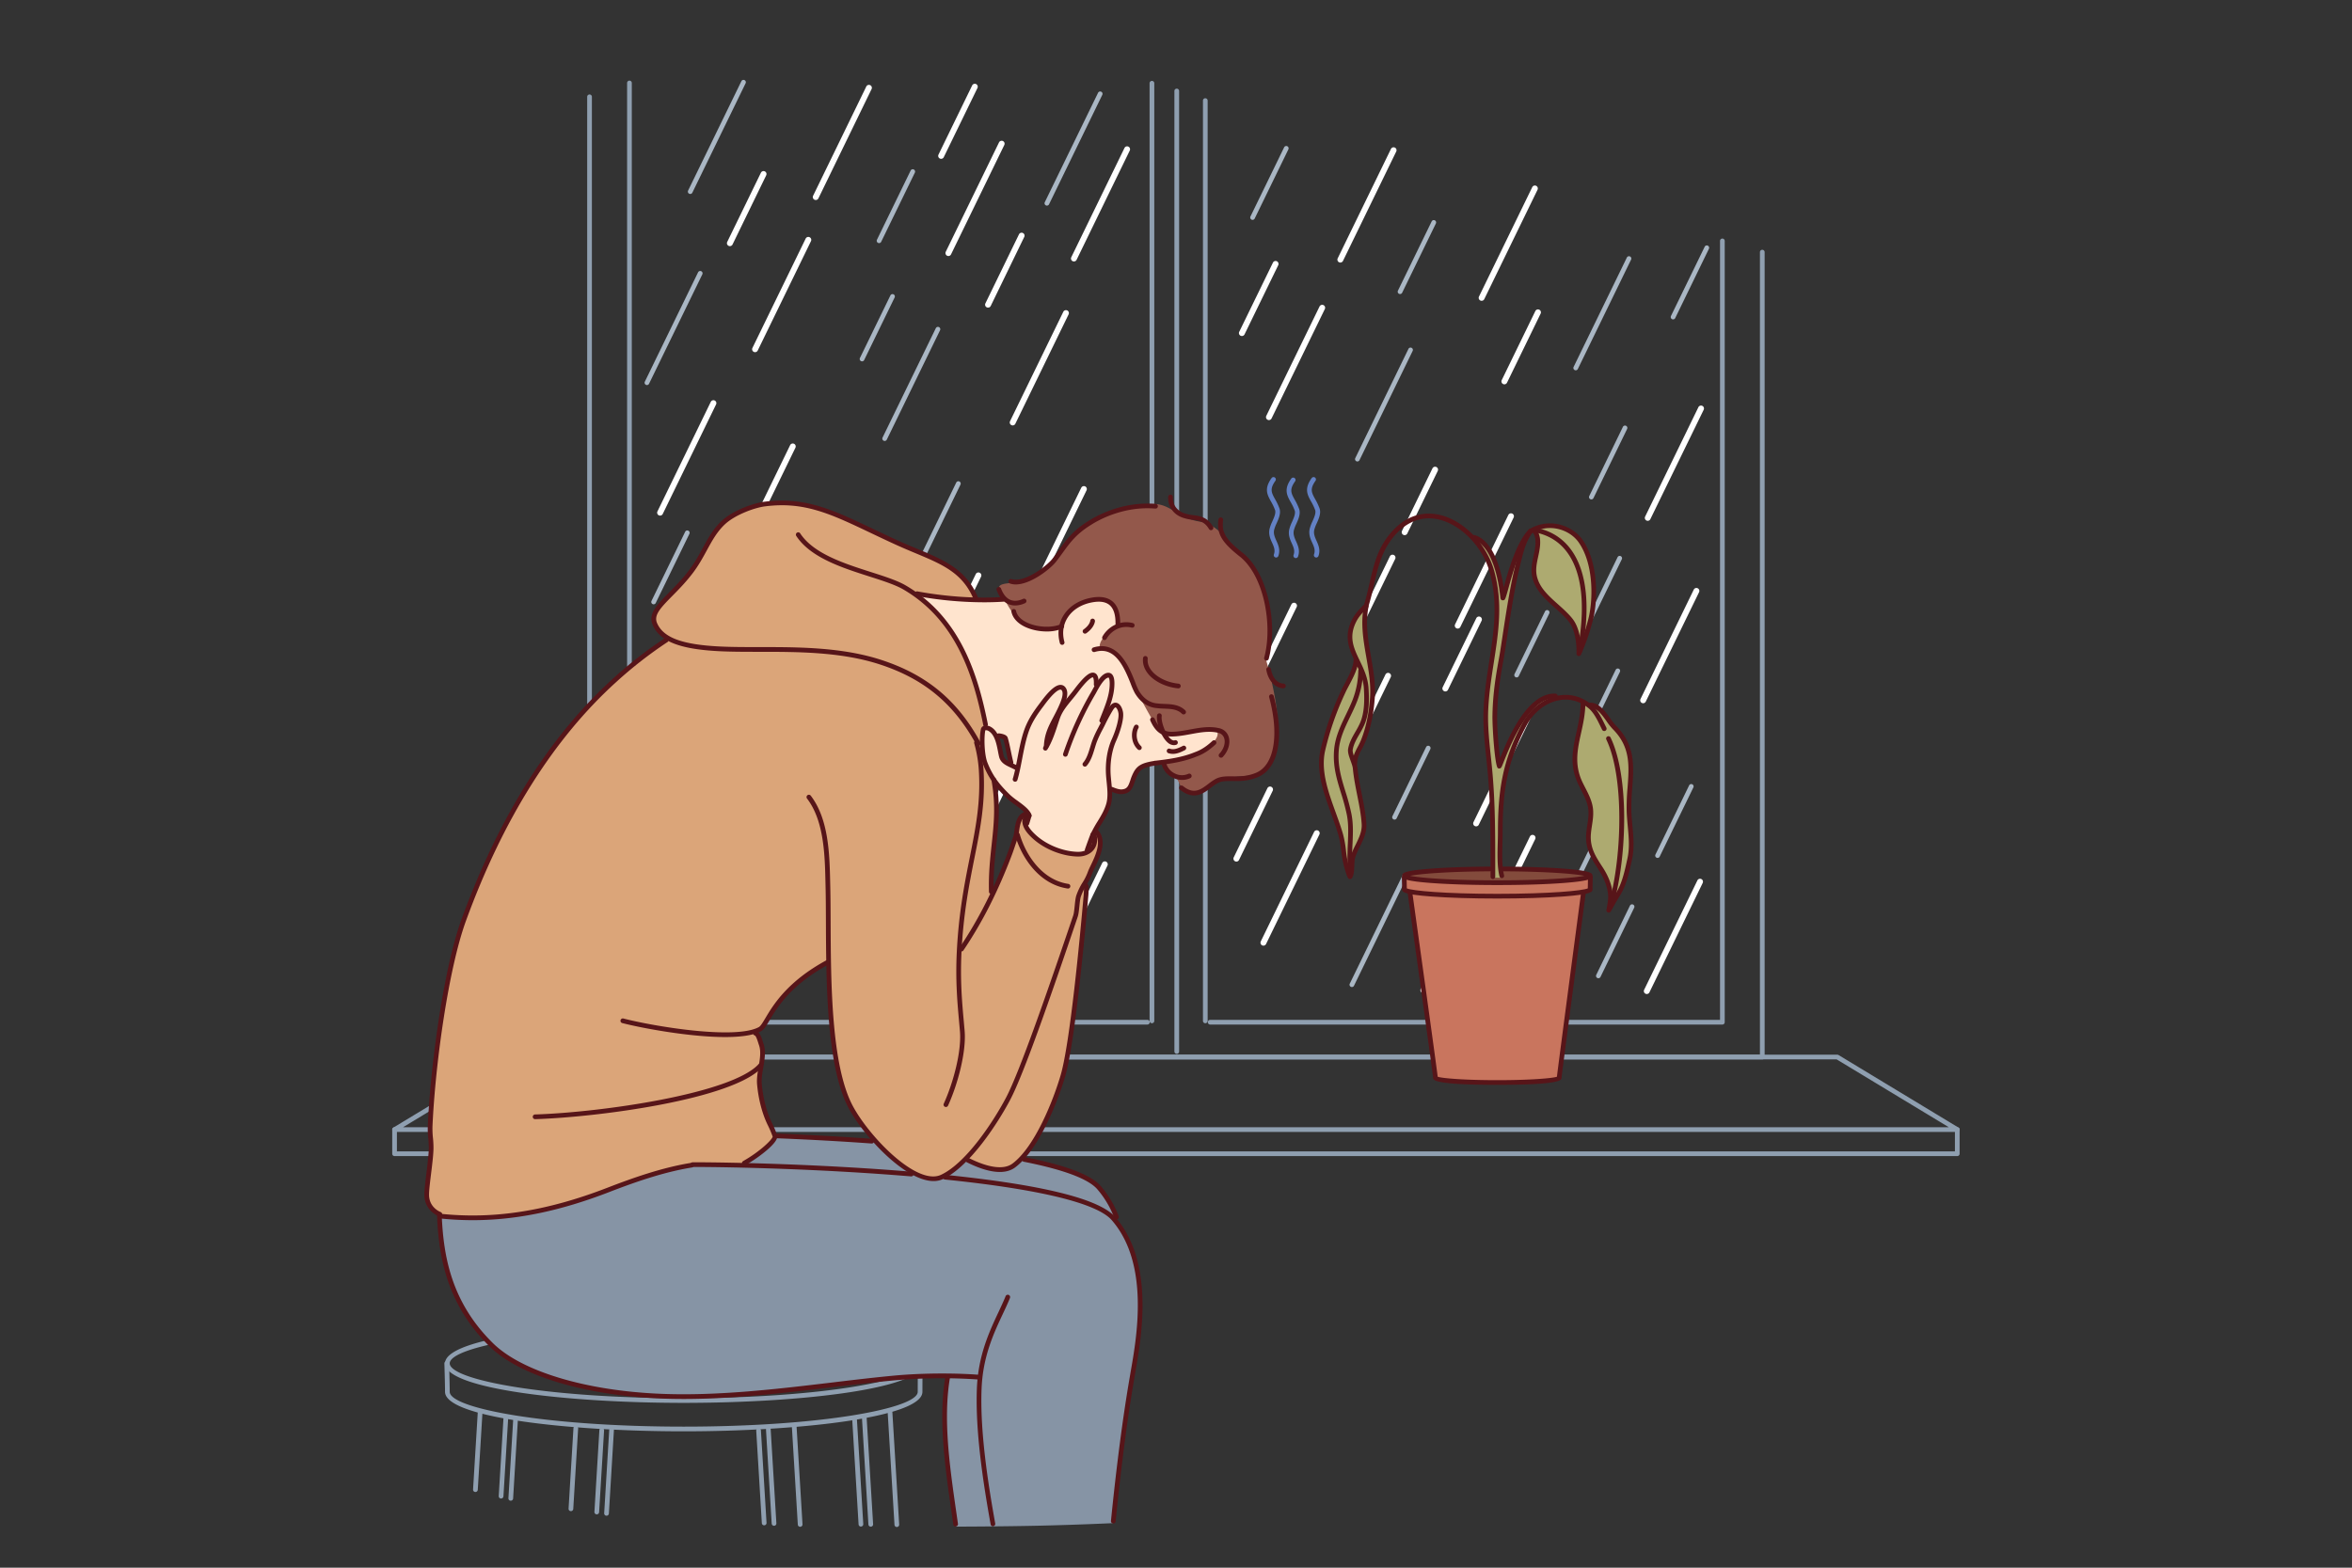
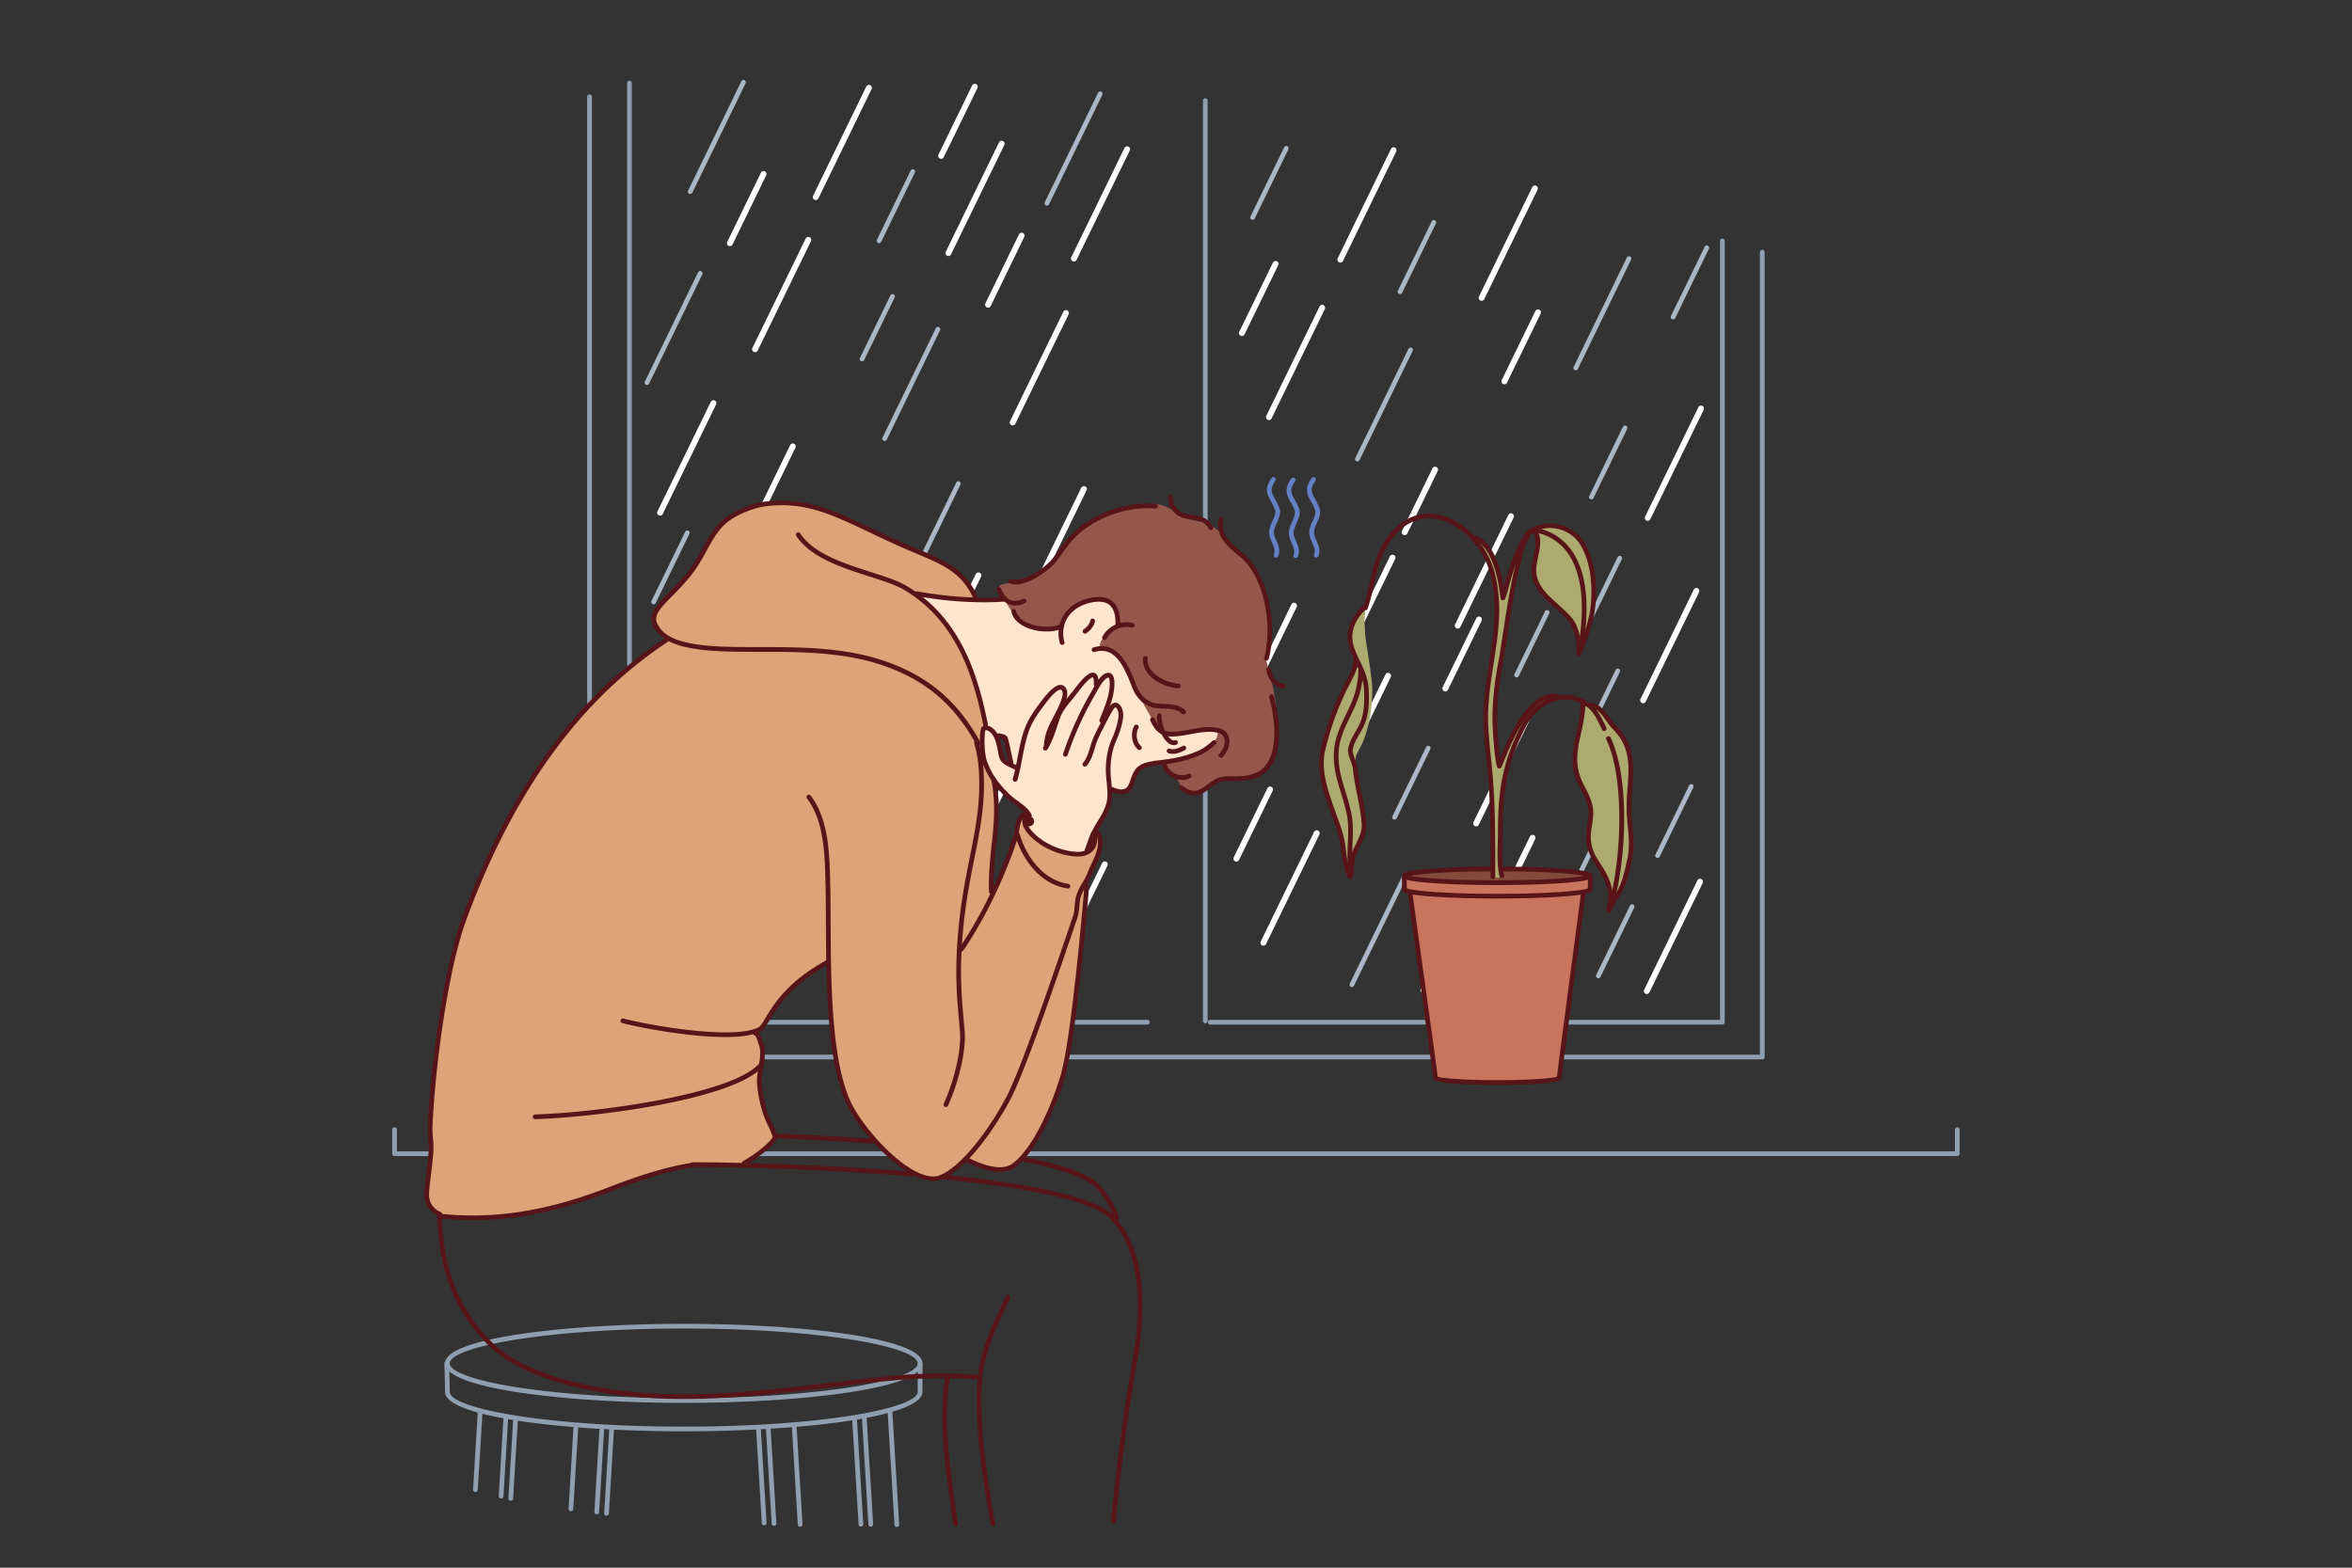
<svg xmlns="http://www.w3.org/2000/svg" id="depressed-man-sits-alone-and-suffers-from-melancholy-in-room-with-window-and-wilted-flower" viewBox="0 0 2742 1828">
  <rect x="0" y="0" width="2742" height="1828" fill="#333333" stroke="none" />
  <g id="Ñëîé_4">
    <path d="M2054.5,1235.31H687.3a2.74,2.74,0,0,1-2.75-2.74V112.73a2.75,2.75,0,0,1,5.49,0v1117.1H2051.76V294a2.74,2.74,0,1,1,5.48,0v938.53A2.74,2.74,0,0,1,2054.5,1235.31Z" style="fill:#8f9fb0" />
    <path d="M1337.63 1194.68H733.83a2.74 2.74 0 0 1-2.74-2.74V96.75a2.74 2.74 0 1 1 5.48 0V1189.2h601.06a2.74 2.74 0 0 1 0 5.48ZM1405.16 1193.15a2.74 2.74 0 0 1-2.74-2.74V117.3a2.74 2.74 0 0 1 5.48 0V1190.41A2.74 2.74 0 0 1 1405.16 1193.15Z" style="fill:#8f9fb0" />
-     <path d="M1342.94 1193.15a2.74 2.74 0 0 1-2.74-2.74V96.9a2.75 2.75 0 0 1 5.49 0V1190.41A2.75 2.75 0 0 1 1342.94 1193.15ZM1371.88 1228.84a2.74 2.74 0 0 1-2.74-2.74v-1120a2.74 2.74 0 1 1 5.48 0v1120A2.73 2.73 0 0 1 1371.88 1228.84ZM2281.82 1319.91H460a2.74 2.74 0 0 1-1.42-5.09l139.84-84.59a2.74 2.74 0 0 1 1.42-.4H2142a2.74 2.74 0 0 1 1.42.4l139.84 84.59a2.74 2.74 0 0 1-1.42 5.09Zm-1812-5.48H2272l-130.78-79.12H600.58Z" style="fill:#8f9fb0" />
    <path d="M2281.82 1348.06H460a2.74 2.74 0 0 1-2.74-2.74v-28.15a2.74 2.74 0 0 1 5.48 0v25.41H2279.08v-25.41a2.74 2.74 0 1 1 5.48 0v28.15A2.74 2.74 0 0 1 2281.82 1348.06ZM797.1 1635.82c-134.9 0-278.28-16.15-278.28-46.08s143.38-46.1 278.28-46.1 278.28 16.15 278.28 46.1S932 1635.82 797.1 1635.82Zm0-86.7c-160.76 0-272.8 21.41-272.8 40.62s112 40.6 272.8 40.6 272.8-21.4 272.8-40.6S957.87 1549.12 797.1 1549.12Z" style="fill:#8f9fb0" />
    <path d="M797.1,1669c-134.9,0-278.28-16.15-278.28-46.08,0-9-.74-32.82-.75-33.06a2.75,2.75,0,0,1,2.66-2.82,2.81,2.81,0,0,1,2.83,2.65c0,.24.74,24.14.74,33.23,0,19.2,112,40.6,272.8,40.6s272.8-21.4,272.8-40.6c0-8,.14-33.54.14-33.54l5.49,0s-.15,25.56-.15,33.51C1075.38,1652.81,932,1669,797.1,1669Z" style="fill:#8f9fb0" />
    <path d="M554.24 1739.73h-.17a2.74 2.74 0 0 1-2.57-2.9L557 1646.7a2.7 2.7 0 0 1 2.91-2.58 2.75 2.75 0 0 1 2.57 2.91L557 1737.16A2.74 2.74 0 0 1 554.24 1739.73ZM584.15 1747.34H584a2.73 2.73 0 0 1-2.57-2.9L587 1652.8a2.69 2.69 0 0 1 2.9-2.57 2.73 2.73 0 0 1 2.58 2.9l-5.56 91.63A2.74 2.74 0 0 1 584.15 1747.34ZM595.46 1749.89h-.16a2.74 2.74 0 0 1-2.58-2.9l5.6-92.28a2.7 2.7 0 0 1 2.9-2.57 2.74 2.74 0 0 1 2.57 2.9l-5.59 92.28A2.75 2.75 0 0 1 595.46 1749.89ZM1045.54 1780.56a2.74 2.74 0 0 1-2.73-2.58l-7.94-131a2.74 2.74 0 1 1 5.47-.33l7.94 131a2.73 2.73 0 0 1-2.57 2.9ZM1015.15 1780.18a2.75 2.75 0 0 1-2.74-2.57l-7.54-124.48a2.74 2.74 0 1 1 5.47-.33l7.55 124.48a2.74 2.74 0 0 1-2.57 2.9ZM1003.67 1780.06a2.73 2.73 0 0 1-2.73-2.57L993.52 1655a2.74 2.74 0 0 1 2.57-2.9 2.77 2.77 0 0 1 2.9 2.57l7.42 122.45a2.74 2.74 0 0 1-2.57 2.9ZM665.59 1762.06h-.17a2.73 2.73 0 0 1-2.57-2.9l5.69-93.91a2.74 2.74 0 1 1 5.47.33l-5.69 93.91A2.74 2.74 0 0 1 665.59 1762.06ZM695.72 1765.82h-.16a2.74 2.74 0 0 1-2.58-2.9l5.78-95.32a2.7 2.7 0 0 1 2.9-2.57 2.73 2.73 0 0 1 2.58 2.9l-5.78 95.32A2.75 2.75 0 0 1 695.72 1765.82ZM707.1 1767.4h-.17a2.74 2.74 0 0 1-2.57-2.9l5.89-97.2a2.7 2.7 0 0 1 2.9-2.57 2.74 2.74 0 0 1 2.58 2.9l-5.89 97.2A2.75 2.75 0 0 1 707.1 1767.4ZM932.83 1780.31a2.73 2.73 0 0 1-2.73-2.57l-6.89-113.52a2.74 2.74 0 0 1 5.48-.33l6.88 113.52a2.74 2.74 0 0 1-2.57 2.9ZM902.39 1779.14a2.75 2.75 0 0 1-2.74-2.57L893 1667.05a2.74 2.74 0 1 1 5.47-.33l6.64 109.52a2.74 2.74 0 0 1-2.57 2.9ZM890.89 1778.59a2.75 2.75 0 0 1-2.74-2.58l-6.53-107.81a2.74 2.74 0 1 1 5.47-.33l6.54 107.81a2.74 2.74 0 0 1-2.58 2.9Z" style="fill:#8f9fb0" />
  </g>
  <g id="Ñëîé_5">
    <path d="M804.69 226.18a2.75 2.75 0 0 1-2.46-4L864.31 94.69a2.74 2.74 0 0 1 4.93 2.4L807.16 224.64A2.74 2.74 0 0 1 804.69 226.18ZM1024.83 283.48a2.66 2.66 0 0 1-1.19-.28 2.73 2.73 0 0 1-1.27-3.66l39.26-80.64a2.74 2.74 0 1 1 4.93 2.4l-39.26 80.64A2.74 2.74 0 0 1 1024.83 283.48ZM1220.52 239.74a2.75 2.75 0 0 1-2.46-4l62.08-127.54a2.74 2.74 0 1 1 4.93 2.4L1223 238.19A2.74 2.74 0 0 1 1220.52 239.74ZM1950.5 372.42a2.84 2.84 0 0 1-1.2-.27 2.76 2.76 0 0 1-1.27-3.67l39.26-80.64a2.74 2.74 0 1 1 4.92 2.4L1953 370.88A2.72 2.72 0 0 1 1950.5 372.42ZM1460.28 256.38a2.7 2.7 0 0 1-1.2-.28 2.74 2.74 0 0 1-1.26-3.67l39.25-80.64a2.74 2.74 0 0 1 4.93 2.41l-39.26 80.64A2.74 2.74 0 0 1 1460.28 256.38ZM1837 431.79a2.74 2.74 0 0 1-2.46-3.94l62.08-127.54a2.74 2.74 0 1 1 4.93 2.4l-62.08 127.54A2.75 2.75 0 0 1 1837 431.79ZM1632.2 342.87a2.84 2.84 0 0 1-1.2-.27 2.74 2.74 0 0 1-1.26-3.67L1669 258.29a2.74 2.74 0 1 1 4.92 2.4l-39.25 80.64A2.72 2.72 0 0 1 1632.2 342.87ZM1005 421.35a2.73 2.73 0 0 1-2.46-3.94l35.5-72.93a2.74 2.74 0 0 1 4.93 2.4l-35.5 72.93A2.74 2.74 0 0 1 1005 421.35ZM1031.38 514.17a2.75 2.75 0 0 1-2.47-3.95L1091 382.68a2.74 2.74 0 1 1 4.93 2.4l-62.08 127.55A2.75 2.75 0 0 1 1031.38 514.17ZM1582.47 538.11a2.74 2.74 0 0 1-2.46-3.94l62.08-127.55A2.74 2.74 0 0 1 1647 409l-62.09 127.55A2.74 2.74 0 0 1 1582.47 538.11ZM754.23 449a2.67 2.67 0 0 1-1.2-.28 2.74 2.74 0 0 1-1.27-3.66l62.09-127.55a2.74 2.74 0 0 1 4.93 2.41L756.69 447.42A2.74 2.74 0 0 1 754.23 449ZM1849 734.31a2.87 2.87 0 0 1-1.2-.27 2.75 2.75 0 0 1-1.26-3.67l39.26-80.64a2.74 2.74 0 1 1 4.93 2.4l-39.26 80.64A2.74 2.74 0 0 1 1849 734.31ZM1855.25 582.35a2.74 2.74 0 0 1-2.46-3.94L1892 497.77a2.74 2.74 0 1 1 4.93 2.4l-39.25 80.64A2.74 2.74 0 0 1 1855.25 582.35ZM762 704.65a2.74 2.74 0 0 1-2.46-3.94l39.25-80.64a2.74 2.74 0 1 1 4.93 2.4l-39.25 80.64A2.75 2.75 0 0 1 762 704.65ZM935.94 701.8a2.7 2.7 0 0 1-1.2-.28 2.75 2.75 0 0 1-1.27-3.67l39.26-80.63a2.74 2.74 0 1 1 4.93 2.4l-39.25 80.63A2.76 2.76 0 0 1 935.94 701.8ZM798.28 839a2.75 2.75 0 0 1-2.46-4L857.9 707.52a2.74 2.74 0 1 1 4.93 2.4L800.75 837.47A2.75 2.75 0 0 1 798.28 839ZM1018.42 896.31a2.74 2.74 0 0 1-2.46-3.94l39.25-80.64a2.75 2.75 0 0 1 4.94 2.4l-39.26 80.64A2.74 2.74 0 0 1 1018.42 896.31ZM1055.19 694.18a2.87 2.87 0 0 1-1.2-.27 2.75 2.75 0 0 1-1.26-3.67l62.08-127.54a2.74 2.74 0 1 1 4.93 2.4l-62.08 127.54A2.73 2.73 0 0 1 1055.19 694.18ZM1249.52 791.86a2.87 2.87 0 0 1-1.2-.27 2.76 2.76 0 0 1-1.27-3.67l62.09-127.54a2.74 2.74 0 1 1 4.93 2.4L1252 790.32A2.75 2.75 0 0 1 1249.52 791.86ZM1932.43 1000.38a2.7 2.7 0 0 1-1.2-.28 2.74 2.74 0 0 1-1.27-3.66l39.26-80.64a2.74 2.74 0 1 1 4.93 2.4l-39.26 80.64A2.74 2.74 0 0 1 1932.43 1000.38ZM1846.8 865.64a2.75 2.75 0 0 1-2.46-3.95l39.25-80.64a2.74 2.74 0 0 1 4.93 2.4l-39.25 80.64A2.75 2.75 0 0 1 1846.8 865.64ZM1830.54 1044.62a2.58 2.58 0 0 1-1.2-.28 2.73 2.73 0 0 1-1.26-3.66l62.08-127.55a2.74 2.74 0 0 1 4.93 2.41L1833 1043.08A2.74 2.74 0 0 1 1830.54 1044.62ZM1625.79 955.71a2.56 2.56 0 0 1-1.2-.29 2.73 2.73 0 0 1-1.27-3.66l39.25-80.64a2.74 2.74 0 0 1 4.93 2.4l-39.25 80.64A2.75 2.75 0 0 1 1625.79 955.71ZM1768.12 789.9a2.84 2.84 0 0 1-1.2-.27 2.74 2.74 0 0 1-1.26-3.67l35.5-72.93a2.74 2.74 0 1 1 4.92 2.4l-35.5 72.93A2.72 2.72 0 0 1 1768.12 789.9ZM998.61 1034.19a2.62 2.62 0 0 1-1.2-.29 2.74 2.74 0 0 1-1.27-3.66l35.5-72.93a2.75 2.75 0 0 1 4.94 2.4l-35.5 72.93A2.78 2.78 0 0 1 998.61 1034.19ZM1025 1127a2.62 2.62 0 0 1-1.2-.29 2.74 2.74 0 0 1-1.27-3.66l62.09-127.54a2.74 2.74 0 1 1 4.93 2.4l-62.08 127.54A2.76 2.76 0 0 1 1025 1127ZM1576.06 1150.94a2.67 2.67 0 0 1-1.2-.28 2.75 2.75 0 0 1-1.27-3.67l62.09-127.54a2.74 2.74 0 0 1 4.92 2.4l-62.08 127.54A2.73 2.73 0 0 1 1576.06 1150.94ZM747.81 1061.79a2.74 2.74 0 0 1-2.46-3.94L807.44 930.3a2.74 2.74 0 0 1 4.93 2.4l-62.09 127.55A2.77 2.77 0 0 1 747.81 1061.79ZM1863.44 1140.67a2.75 2.75 0 0 1-2.46-4l39.25-80.64a2.74 2.74 0 0 1 4.93 2.41l-39.25 80.64A2.75 2.75 0 0 1 1863.44 1140.67Z" style="fill:#aab7c4" />
    <path d="M2008,1194.68H1410.84a2.74,2.74,0,1,1,0-5.48h594.39V280.91a2.74,2.74,0,0,1,5.48,0v911A2.74,2.74,0,0,1,2008,1194.68Z" style="fill:#8f9fb0" />
    <path d="M1226 1138.67a3.47 3.47 0 0 1-1.5-.35 3.43 3.43 0 0 1-1.58-4.58l62.09-127.55a3.43 3.43 0 0 1 6.16 3l-62.09 127.55A3.42 3.42 0 0 1 1226 1138.67ZM850.9 287a3.36 3.36 0 0 1-1.5-.35 3.42 3.42 0 0 1-1.58-4.58l39.25-80.64a3.43 3.43 0 0 1 6.17 3L854 285.09A3.42 3.42 0 0 1 850.9 287ZM951 233.22a3.33 3.33 0 0 1-1.5-.35 3.43 3.43 0 0 1-1.58-4.58L1010 100.75a3.43 3.43 0 0 1 6.16 3L954.12 231.29A3.42 3.42 0 0 1 951 233.22ZM1097.19 185.19a3.42 3.42 0 0 1-3.08-4.92l39.25-80.65a3.43 3.43 0 0 1 6.17 3l-39.26 80.65A3.41 3.41 0 0 1 1097.19 185.19ZM1105.66 298.53a3.33 3.33 0 0 1-1.5-.35 3.42 3.42 0 0 1-1.58-4.58l62.08-127.54a3.43 3.43 0 0 1 6.17 3L1108.74 296.6A3.42 3.42 0 0 1 1105.66 298.53ZM1151.87 358.69a3.33 3.33 0 0 1-1.5-.35 3.43 3.43 0 0 1-1.58-4.58L1188 273.12a3.43 3.43 0 0 1 6.16 3L1155 356.76A3.42 3.42 0 0 1 1151.87 358.69ZM1252 304.89a3.32 3.32 0 0 1-1.49-.35 3.43 3.43 0 0 1-1.59-4.58L1311 172.41a3.43 3.43 0 0 1 6.16 3L1255.09 303A3.44 3.44 0 0 1 1252 304.89ZM1753.84 448.13a3.39 3.39 0 0 1-1.5-.35 3.43 3.43 0 0 1-1.58-4.58L1790 362.56a3.43 3.43 0 0 1 6.16 3l-39.25 80.64A3.44 3.44 0 0 1 1753.84 448.13ZM1727.3 350.73a3.52 3.52 0 0 1-1.5-.34 3.43 3.43 0 0 1-1.58-4.58l62.08-127.55a3.43 3.43 0 0 1 6.17 3l-62.08 127.55A3.43 3.43 0 0 1 1727.3 350.73ZM1479.34 489.84a3.5 3.5 0 0 1-1.5-.35 3.43 3.43 0 0 1-1.58-4.58l62.08-127.54a3.43 3.43 0 1 1 6.17 3l-62.09 127.54A3.42 3.42 0 0 1 1479.34 489.84ZM1562.59 306.15a3.49 3.49 0 0 1-1.5-.34 3.43 3.43 0 0 1-1.58-4.58l62.08-127.55a3.43 3.43 0 0 1 6.17 3l-62.08 127.54A3.44 3.44 0 0 1 1562.59 306.15ZM1447.8 391.82a3.32 3.32 0 0 1-1.49-.35 3.43 3.43 0 0 1-1.59-4.58L1484 306.25a3.43 3.43 0 0 1 6.17 3l-39.26 80.64A3.43 3.43 0 0 1 1447.8 391.82ZM1637.56 624a3.42 3.42 0 0 1-3.08-4.92l35.5-72.93a3.43 3.43 0 0 1 6.17 3l-35.5 72.93A3.41 3.41 0 0 1 1637.56 624ZM880.27 410.66a3.54 3.54 0 0 1-1.5-.35 3.43 3.43 0 0 1-1.58-4.58l62.09-127.54a3.42 3.42 0 1 1 6.16 3L883.36 408.73A3.44 3.44 0 0 1 880.27 410.66ZM1180.62 496.05a3.36 3.36 0 0 1-1.5-.35 3.42 3.42 0 0 1-1.58-4.58l62.08-127.54a3.43 3.43 0 0 1 6.17 3L1183.7 494.12A3.42 3.42 0 0 1 1180.62 496.05ZM1699.44 732.94a3.42 3.42 0 0 1-3.08-4.92l62.09-127.54a3.43 3.43 0 1 1 6.17 3L1702.53 731A3.42 3.42 0 0 1 1699.44 732.94ZM769.56 601.23a3.47 3.47 0 0 1-1.5-.35 3.43 3.43 0 0 1-1.58-4.58l62.09-127.55a3.43 3.43 0 1 1 6.16 3L772.64 599.3A3.42 3.42 0 0 1 769.56 601.23ZM1921 607.3a3.52 3.52 0 0 1-1.5-.34 3.43 3.43 0 0 1-1.58-4.58L1980 474.84a3.43 3.43 0 1 1 6.17 3L1924 605.38A3.43 3.43 0 0 1 1921 607.3ZM862.14 651.54a3.54 3.54 0 0 1-1.5-.35 3.43 3.43 0 0 1-1.58-4.58l62.09-127.54a3.42 3.42 0 1 1 6.16 3L865.23 649.61A3.44 3.44 0 0 1 862.14 651.54ZM844.49 899.85a3.47 3.47 0 0 1-1.5-.35 3.43 3.43 0 0 1-1.58-4.58l39.25-80.64a3.43 3.43 0 1 1 6.16 3l-39.25 80.64A3.42 3.42 0 0 1 844.49 899.85ZM944.63 846.05a3.33 3.33 0 0 1-1.5-.35 3.43 3.43 0 0 1-1.58-4.58l62.08-127.54a3.43 3.43 0 0 1 6.16 3L947.71 844.12A3.42 3.42 0 0 1 944.63 846.05ZM1101.4 755a3.42 3.42 0 0 1-3.08-4.92l39.25-80.64a3.43 3.43 0 0 1 6.17 3l-39.26 80.63A3.4 3.4 0 0 1 1101.4 755ZM1201.54 701.22a3.33 3.33 0 0 1-1.5-.35 3.42 3.42 0 0 1-1.58-4.58l62.08-127.53a3.42 3.42 0 1 1 6.16 3l-62.08 127.54A3.42 3.42 0 0 1 1201.54 701.22ZM1099.25 911.36a3.33 3.33 0 0 1-1.5-.35 3.43 3.43 0 0 1-1.58-4.58l62.08-127.54a3.43 3.43 0 1 1 6.16 3l-62.08 127.54A3.42 3.42 0 0 1 1099.25 911.36ZM1145.45 971.52a3.32 3.32 0 0 1-1.49-.35 3.42 3.42 0 0 1-1.58-4.58L1181.63 886a3.43 3.43 0 0 1 6.16 3l-39.25 80.64A3.44 3.44 0 0 1 1145.45 971.52ZM1245.59 917.71a3.42 3.42 0 0 1-3.08-4.92l62.09-127.55a3.43 3.43 0 0 1 6.16 3l-62.08 127.55A3.43 3.43 0 0 1 1245.59 917.71ZM1915.62 820a3.52 3.52 0 0 1-1.5-.34 3.43 3.43 0 0 1-1.58-4.58l62.08-127.55a3.43 3.43 0 0 1 6.17 3L1918.71 818A3.43 3.43 0 0 1 1915.62 820ZM1747.43 1061a3.36 3.36 0 0 1-1.5-.35 3.42 3.42 0 0 1-1.58-4.58l39.25-80.64a3.43 3.43 0 0 1 6.17 3L1750.52 1059A3.44 3.44 0 0 1 1747.43 1061ZM1720.89 963.56a3.49 3.49 0 0 1-1.5-.34 3.43 3.43 0 0 1-1.58-4.58l62.08-127.54a3.43 3.43 0 1 1 6.17 3L1724 961.64A3.41 3.41 0 0 1 1720.89 963.56ZM1685 806.24a3.32 3.32 0 0 1-1.49-.35 3.43 3.43 0 0 1-1.59-4.58l39.26-80.64a3.43 3.43 0 0 1 6.16 3l-39.25 80.64A3.42 3.42 0 0 1 1685 806.24ZM1472.92 1102.67a3.43 3.43 0 0 1-3.08-4.93l62.09-127.54a3.43 3.43 0 1 1 6.16 3L1476 1100.74A3.42 3.42 0 0 1 1472.92 1102.67ZM1556.18 919a3.52 3.52 0 0 1-1.5-.34 3.44 3.44 0 0 1-1.58-4.59l62.08-127.54a3.43 3.43 0 0 1 6.17 3l-62.08 127.54A3.44 3.44 0 0 1 1556.18 919ZM1441.39 1004.65a3.44 3.44 0 0 1-3.08-4.93l39.25-80.64a3.43 3.43 0 0 1 6.17 3l-39.25 80.64A3.42 3.42 0 0 1 1441.39 1004.65ZM1446.53 837.24a3.49 3.49 0 0 1-1.5-.34 3.43 3.43 0 0 1-1.58-4.58l62.08-127.55a3.43 3.43 0 0 1 6.17 3l-62.09 127.54A3.4 3.4 0 0 1 1446.53 837.24ZM1587.94 726.59a3.44 3.44 0 0 1-3.08-4.93l35.5-72.93a3.43 3.43 0 0 1 6.17 3L1591 724.66A3.43 3.43 0 0 1 1587.94 726.59ZM1659.38 1158a3.52 3.52 0 0 1-1.5-.34 3.43 3.43 0 0 1-1.58-4.58l35.5-72.94a3.43 3.43 0 0 1 6.17 3l-35.5 72.94A3.45 3.45 0 0 1 1659.38 1158ZM850.19 1101a3.42 3.42 0 0 1-3.08-4.92l62.08-127.55a3.43 3.43 0 1 1 6.16 3l-62.08 127.55A3.43 3.43 0 0 1 850.19 1101ZM1138.73 1143.08a3.52 3.52 0 0 1-1.5-.34 3.43 3.43 0 0 1-1.58-4.58l62.09-127.55a3.43 3.43 0 1 1 6.16 3l-62.09 127.55A3.41 3.41 0 0 1 1138.73 1143.08ZM1919.85 1159.07a3.36 3.36 0 0 1-1.5-.35 3.43 3.43 0 0 1-1.58-4.58l62.08-127.54a3.43 3.43 0 1 1 6.17 3l-62.09 127.54A3.42 3.42 0 0 1 1919.85 1159.07Z" style="fill:#fff" />
  </g>
  <g id="Ñëîé_3">
-     <path d="M512.09,1417.83l391.17-93.06s25.32.3,58.93,2c79.24,4,220.31,14.15,295.15,42.44a68,68,0,0,1,30.14,22.62c3.71,5,9.26,14.81,11.24,20.56,2.48,7.18.92,9.86.92,9.86s11.85,17,12.67,18.84c2.67,6,14.33,31.32,16.43,63.23,2.56,39.1-5,75.88-9.23,101.51-2.53,15.23-13,87.66-20.23,152.67-.68,6.14-1.56,17.55-1.56,17.55s-41.32,2-87.18,3-96.25,1.08-96.25,1.08l-9.79-73.44c-1.72-14.37-3.75-38.68-3.39-58.93a344.47,344.47,0,0,1,3.46-43.09s-30.1-2-71.09,2.54c-66,7.28-165.49,22.29-253.55,21-61.79-.9-117.54-13.69-145.95-24.83-14.16-5.55-33-13-48.1-24.27-19.58-14.53-35-34.24-45.71-52.54-14.55-24.75-21.14-48.8-24.55-69A244.86,244.86,0,0,1,512.09,1417.83Z" style="fill:#8694a5;fill-rule:evenodd" />
    <path d="M627.81,896.78c10.93-17.1,43.86-60.71,76.88-92.75a536.3,536.3,0,0,1,74.14-59.84s-8.38-5.77-13.18-12.68c-3.82-5.5-4.47-12-3.39-14.86,2.54-6.76,7.62-11.43,12-16.39,8.7-9.81,18.58-18.36,27.78-29.47,17.11-20.66,25.21-48.8,43.7-63.94,21.92-18,54-21.1,70.5-21.1,9.66,0,29.27,3,48.79,10.09,24.9,9.08,51.82,23.93,81.06,37.55,28.53,13.3,58.24,20.13,75.58,39.27a96.34,96.34,0,0,1,16.43,26c30.88,73.76,23.68,201.58,23.68,201.58s-.79,17.59-.79,24.61c0,4.44,1.13,17.73.43,30-.73,12.87-2.47,26.17-3.73,39.55-1,10.55-1.62,21.57-1.94,29.65a111.18,111.18,0,0,0,1.2,18.1l10.48-23.24,9.16-21.94,7.36-23s1.43-13,4.91-19.27,9-6,9-6l78.5,19.52s8.83,7.35,6.18,18.79c-1.68,7.26-5.81,15.7-9.42,24.26-4,9.45-7.39,18.7-7.39,18.7l.8,13.92-7.25,72-8.2,70.37-10.47,62.36a334.79,334.79,0,0,1-15.31,44.22,366.51,366.51,0,0,1-22.63,42.41s-14.93,23.6-28.69,27.63c-16,4.69-47.85-11.79-47.85-11.79s-9.28,9.21-17.55,14.78c-8.7,5.85-16.52,8.08-21.81,8.46-12.71.92-34-12.16-55-32.12-18.17-17.24-36.34-39.24-46.86-66.14-5.48-14-8.38-29.13-10.79-44.13-2.7-16.86-4.61-33.56-5.67-48.35-2.61-36.21-2.36-62-2.36-62s-26.13,13.08-46,32.7a140.27,140.27,0,0,0-15.25,18.3c-5,7-8.05,12.79-11.16,17.93a72.37,72.37,0,0,1-7,9.55l-8.21,2.33s3,1.74,6,7.21a45.9,45.9,0,0,1,4.34,12.7c1.16,7.4-.12,13.75-1.33,21.64-1,6.16-1.75,14.1-2,18.57-.17,2.6,1,16.68,5.41,30.41a227.83,227.83,0,0,0,13.57,32.22,78.92,78.92,0,0,1-14.83,16,278.23,278.23,0,0,1-23.44,17.06s-20.68-.39-38.11-.38c-12.79,0-22.25,0-28.56,1.54-15.46,3.73-32.87,7.39-51,13.5-24.51,8.25-50.52,19.5-76.37,27.41-20.29,6.22-40.43,11.35-59.23,14.49-54.58,9.09-97.64,3.29-99.74,2.06-5.38-3.13-13.06-9.88-15.57-18.91-1.6-5.73.55-17.94,1.87-27.29,1.74-12.35,2.91-22.41,3.53-33.57.33-5.82-1.72-15.38-1.5-20.91,1.26-31.24,3.41-53.36,4.67-66.32,1.3-13.36,5.51-50.25,11.18-82.7,5.21-29.74,11.89-55.44,13.59-62.7,5.22-22.16,23-70.41,41.6-109.27A927.22,927.22,0,0,1,627.81,896.78Z" style="fill-rule:evenodd;fill:#dba579" />
    <path d="M1475.41,767.56s21.39-81.56-30.87-121.32c-9.65-7.36-20.21-34.06-46-38.06s-33.87-20.89-54-20.44c-17.48.44-63.34,12.52-77.91,22-22.86,15.47-29.47,36-46.82,52.71-4.29,3.67-18.71,13.78-27.45,15.31-18.56,4-33.89,0-25.62,14.85,12.55,21.63,30.49,56,30.49,56l159,139.8s3.39,9.78,5.35,11.64c1.44,1.38,7.4,4.36,8.65,5.55,3.3,3.22,5,10.25,7.47,12.71a24.12,24.12,0,0,0,13.71,6.51c9.61.63,19.1-9.54,28.15-15,8.44-5.36,32.51-2.88,50.76-8.08,4.3-1.07,19.34-21.76,19.67-46.59C1491,817.1,1475.41,767.56,1475.41,767.56Z" style="fill-rule:evenodd;fill:#93584b" />
    <path d="M1417,851.19c-9.51-6.76-41.59,12-62.29,2.18-6-2.86-16.74-23.71-28.32-45.08-4-7.35-6-13.53-9.61-21.51-1.66-4.4-5.86-11.23-7.24-14.14-4.13-6.14-9.41-10.3-14.16-13.67-5.52-3.84-14-1.09-13.34-6.45.76-5.53,5.89-11.78,11.47-16.41a63.43,63.43,0,0,1,10-6.58s.9-19.41-8.28-27.15c-9-7.53-28.46-3.39-39.81,3.35-10.28,5.82-17.6,24.85-17.6,24.85a48.94,48.94,0,0,1-16.87,2.9,80,80,0,0,1-26.42-5.42c-11.65-4.91-23.37-29.27-23.37-29.27a328.68,328.68,0,0,1-46.53.12c-26.2-1.74-58.22-7.1-58.22-7.1s26.69,17,51,58.05c20.28,34.24,32.3,98.55,32.3,98.55l12.23,9.31s9.56-.75,10.62,3.94c2.71,12,8,46.61,15.82,51,15.94,9.06,28.67,7.85,44,6.63,18.56-1.36,41.56-3.18,44-3.79,19,.47,21.44,10.36,35.55,6.84,10.89-3.36,10.61-25.84,20.27-28.9,24.69-8.1,47.61-7,64-14.32C1406.83,874.53,1426.53,857.94,1417,851.19Z" style="fill-rule:evenodd;fill:#ffe4ce" />
    <path d="M1186.63,895.45s2.15-11.48,4.92-24.47c1.81-8.52,3.57-16.93,8.11-26.94,2.83-6.28,9.23-15.4,13.57-21.23,8.11-10.88,14-16.61,16.77-19,.75-.64,4.5-2.77,7.47-2.45s5.07,3,4.58,6.74A54.59,54.59,0,0,1,1238.8,820c-4,9.67-10.69,20.45-14.11,29-5.1,12.79-3.77,17.94-3.19,16.63,1.86-4.19,4.72-8.8,6.4-13.44,2.58-7.2,3.89-14.45,6.39-20.1,4-9.05,11.44-16.59,17.81-23.8,5.49-6.22,10.59-13.78,14.7-17.66s7-3.93,7.9-3.93c1.43,0,6.53,4.52,4.32,13.06-.45,1.73,2.6-5,6.56-9.35,2.75-3,6.22-4.25,8.07-3.49,2.09.85,3.52,4.9,3.33,10.88a71.77,71.77,0,0,1-2.63,15.74c-1.27,3.69-2.22,7.18-5.71,16.47a45,45,0,0,0-2.56,13s5.32-12.7,10.22-18.77c2.43-3,4.85-2.72,6.29-1.75,1.86,1.26,4.22,14.69,4.22,14.69s-5.15,18.64-6,21c-2.56,7.41-5.79,13.26-7.28,21.49-1.81,10-1.57,22.27-.83,30.32s3,18.83-.28,29.12c-2.7,8.44-7.17,14.7-11,20.92-4.21,6.82-7.69,13.22-7.69,13.22l-7,20.57s-5.47,2.23-15.59,1.53a91.5,91.5,0,0,1-26.08-6.65,81.45,81.45,0,0,1-22-15.44c-6.37-6.55-7.42-11.11-7.42-11.11l3.59-11.79-7.48-9.31-14.55-10.51-13.69-14.64s-10.89-13.2-15.62-26.56a52.19,52.19,0,0,1-2.7-13.16,119.78,119.78,0,0,1-.58-13.72s.83-10.25,2-12.56c1.65-3.36,7.34-3.76,12.61,5s8.47,29.91,8.47,29.91l5.8,4.7Z" style="fill-rule:evenodd;fill:#ffe4ce" />
    <path d="M1591.92 706.89a93 93 0 0 0-8 8.27c-2.45 3.18-7.71 12.35-8.71 15.53s-1.91 13.26-1.27 17.16 2.72 11.35 4.54 14.8a17.07 17.07 0 0 1 2 9.27c-.26 2.09-4.39 15.46-7.32 20.85s-12.86 23.38-14.77 28.58-8.41 23.23-10.45 30.09-5.51 18.76-6.66 26.57-.67 19.17.18 25.54 4.78 20.28 7.36 29.45 6.45 18.41 9.32 26.39 4.77 12.72 6 18.75 1.6 11.59 2.85 19.07 1.35 10.62 3.29 15.5 3.28 9.1 3.28 9.1.79-9.83 1.37-14.73.41-7.37 3.7-13.24 7.1-12.83 8.74-18.3a51.59 51.59 0 0 0 2.44-19.27c-.55-7.55-3.11-20.16-4.55-28.65s-4.14-20.51-4.91-28.17-.59-15.66 1.4-20.16 4.63-8.16 7.63-15.37 7.08-21.66 8.11-29 2.74-24.16 2.28-33.17-2.88-25.6-4.13-34-3.88-22.29-4.24-30.85-.91-11.95-.4-17.16S1591.92 706.89 1591.92 706.89ZM1788.3 669.21a88.13 88.13 0 0 1 .76-16.49c1.3-8 3.68-15.89 3.54-22.9A18.93 18.93 0 0 0 1787 617a46.43 46.43 0 0 1 18.69-4.28 52.92 52.92 0 0 1 21 4.24 39.37 39.37 0 0 1 16.64 14.28 76.88 76.88 0 0 1 8.86 18.13c1.56 5.25 7.91 32.19 5.55 56-1.29 13-5.27 25-8.45 34.85-4 12.39-7.29 21-8.22 20.87-1.18-.19.9-21.38-8-35.07-8.13-12.51-21.08-20.55-30.67-30.59C1793.59 686.3 1788.3 672.93 1788.3 669.21ZM1835.88 892.33c-2.11-12.37 5-38.14 7.54-54.05 1.54-9.61 1.44-20.22 2.42-19.78a85.17 85.17 0 0 0 8.21 2.87c3.13 1 6.73 1.92 10.27 4.81 5.14 4.23 9.84 13.69 15.07 19.13 3.1 3.23 6.69 6.87 9.33 10.27a62.45 62.45 0 0 1 11.52 26.77 113.07 113.07 0 0 1 .82 18.81c-.48 11.2-2.26 25-2 39.82.41 19.88 4.61 37.5 1.44 57.9a147.57 147.57 0 0 1-11 37.86c-6.53 14.47-13.75 23.92-12.88 20.88.62-2.17 2.34-10-1-24.22-3.54-14.92-17.32-26.81-23.14-46.85-4.68-16.11 4.33-29.07 1.82-44.77-1.62-10.13-7.68-19.94-11.49-28.58A106 106 0 0 1 1835.88 892.33Z" style="fill-rule:evenodd;fill:#adaa70" />
    <path d="M1643.86,1040l-6.7-3.1-.16-15.36,217.28-.81-.16,16.33-7.86,2.88-29.16,216.65s-6.46,2.35-19.07,3.7c-13.19,1.42-32.93,1.86-51.3,1.92-17.28.06-39-.31-52.62-1.56-14.69-1.34-20.68-3.57-20.68-3.57Z" style="fill-rule:evenodd;fill:#c9755e" />
    <path d="M1638.18,1020.94c0-4.59,48.16-8.32,107.57-8.32s107.57,3.73,107.57,8.32-48.16,8.32-107.57,8.32S1638.18,1025.54,1638.18,1020.94Z" style="fill-rule:evenodd;fill:#834b3c" />
    <path d="M1739.82,1023.44s.43-21,.33-24.45.1-16.45.1-20.88.3-24.57.22-29.87-1.06-30.84-2.11-37.37-2.13-21.77-2.95-29.32-1.52-22.13-2.25-29.77-.31-28.3.1-34.36,3.09-24.1,4.27-34,4.63-26.32,5.37-38.16,2-24.67,2.21-31.42.44-17-.8-24.75-5.11-25.59-8-31.91-5.73-12.52-9.26-17.33-9.74-13-9.74-13,7.08,1.94,10.44,4.64,9.66,11,12.08,16.66,6.69,17.15,7.88,22.61,2.46,11.78,3,15.89l1.44,10s4-11.52,4.86-15.84,5.84-17.65,7.07-22.1,7.28-18.7,8.79-22.76a57,57,0,0,1,7.48-12.85c2-2.4,2.94-1,.47,3.41a107,107,0,0,0-8,18.13c-1.71,5.75-3.75,12.87-5.17,20s-3.29,14-4.59,22.12-6.44,42.57-7.36,47.08-4.23,26-5,31-4.63,23.8-5.71,32.79-2.52,23.91-2.21,31.76,1,17.69.93,24.31.16,15.45.83,19.57,1.53,9.88,1.92,12.59,2.4,6.61,3.49,3.26,7.86-17.42,10.21-23.67,8.91-17.46,12.66-24.59A71.14,71.14,0,0,1,1788,822.11c4.61-3.84,10.72-7.73,15.17-9.13s14.47-1.31,10.24,1-8.33,2.9-12,5.15a79,79,0,0,0-10,7.14,86.52,86.52,0,0,0-9.37,10.5A163.38,163.38,0,0,0,1771.33,854c-2.54,4.82-7.84,19.42-9.91,25.24s-7,27.59-8.05,33.26-2.84,16.34-3.39,22.71-1.22,17.2-1.27,25.1-.08,21.19-.23,28.74-.83,11.63-.1,17.57,2.25,16.81,2.25,16.81Z" style="fill-rule:evenodd;fill:#adaa70" />
    <path d="M1487.71 650.1a2.74 2.74 0 0 1-2.58-3.66c1.77-4.94 0-8.94-2.1-13.57s-4.33-9.65-3-16a46.06 46.06 0 0 1 3.25-8.83c2.17-4.87 4.42-9.92 3.15-13.46a63.74 63.74 0 0 0-4.64-9.72c-4.44-8-8.27-14.94.59-27.34a2.74 2.74 0 1 1 4.46 3.18c-6.85 9.59-4.51 13.82-.26 21.51a69.67 69.67 0 0 1 5 10.52c2 5.61-.82 12-3.31 17.54a41.12 41.12 0 0 0-2.88 7.7c-.94 4.59.81 8.5 2.67 12.63 2.23 5 4.76 10.65 2.26 17.66A2.75 2.75 0 0 1 1487.71 650.1ZM1510.66 650.76a2.74 2.74 0 0 1-2.59-3.66c1.77-4.94 0-8.94-2.09-13.58s-4.32-9.65-3-16a45.32 45.32 0 0 1 3.24-8.83c2.17-4.88 4.41-9.92 3.15-13.47a63.48 63.48 0 0 0-4.65-9.7c-4.43-8-8.26-14.95.59-27.35a2.75 2.75 0 1 1 4.47 3.19c-6.85 9.58-4.51 13.82-.25 21.5a69.73 69.73 0 0 1 5 10.52c2 5.61-.81 12-3.3 17.54a41.12 41.12 0 0 0-2.88 7.7c-.94 4.59.81 8.5 2.66 12.63 2.23 5 4.77 10.65 2.26 17.66A2.75 2.75 0 0 1 1510.66 650.76ZM1534.49 650.1a2.66 2.66 0 0 1-.92-.16 2.74 2.74 0 0 1-1.66-3.5c1.76-4.94 0-8.94-2.11-13.57s-4.32-9.65-3-16a44.52 44.52 0 0 1 3.25-8.83c2.16-4.88 4.4-9.92 3.14-13.46a63.74 63.74 0 0 0-4.64-9.72c-4.44-8-8.27-14.94.59-27.34a2.74 2.74 0 1 1 4.46 3.18c-6.84 9.59-4.5 13.82-.25 21.51a69.7 69.7 0 0 1 5 10.52c2 5.61-.82 12-3.3 17.54a42 42 0 0 0-2.89 7.7c-.93 4.59.81 8.5 2.67 12.64 2.23 5 4.76 10.64 2.26 17.65A2.75 2.75 0 0 1 1534.49 650.1Z" style="fill:#6381c4" />
  </g>
  <g id="Ñëîé_2">
    <path d="M1238.26,751.93a2.75,2.75,0,0,1-2.64-2c-3.17-11.64-1.59-23.25,4.45-32.71,6.8-10.67,18.55-17.91,33.06-20.39,10.31-1.78,18.39-.24,24,4.58,6.06,5.18,9,14,8.82,26.06a2.85,2.85,0,0,1-2.79,2.69,2.74,2.74,0,0,1-2.69-2.79c.17-10.39-2.15-17.72-6.9-21.8-4.32-3.7-10.9-4.82-19.52-3.33-13,2.21-23.41,8.58-29.37,17.93-5.27,8.26-6.57,18.05-3.78,28.32a2.75,2.75,0,0,1-1.92,3.37A3.13,3.13,0,0,1,1238.26,751.93Z" style="fill:#571519" />
    <path d="M1265 738.86a2.74 2.74 0 0 1-1.6-5c7-5 7.64-9.77 7.66-10a2.74 2.74 0 0 1 5.46.48c-.06.75-.85 7.44-9.92 13.94A2.79 2.79 0 0 1 1265 738.86ZM1368.54 868.88a11.14 11.14 0 0 1-7.31-3.1c-7.77-6.7-13.61-23.82-12.3-31.71a2.74 2.74 0 0 1 5.41.9c-1 6.23 4.3 21.34 10.47 26.66 2.64 2.28 4.22 1.77 4.73 1.6a2.74 2.74 0 0 1 1.69 5.22A8.92 8.92 0 0 1 1368.54 868.88ZM1178.58 891.9a2.75 2.75 0 0 1-2.66-2.09c-1.24-5.06-2.18-9.63-3-13.81-1.11-5.38-2.07-10-3.34-14.15a22 22 0 0 0-5.53-1.26 2.74 2.74 0 0 1 .61-5.45c5.9.65 9.32 2.37 10.16 5.09 1.35 4.38 2.33 9.15 3.47 14.66.85 4.12 1.78 8.63 3 13.62a2.75 2.75 0 0 1-2 3.32A3 3 0 0 1 1178.58 891.9ZM1307.2 926c-4 0-8.08-1.49-12.23-3.18a2.74 2.74 0 1 1 2.08-5.07c4.48 1.83 8.81 3.39 12.47 2.48 4.78-.84 6.12-4.2 8.28-10.55a55.93 55.93 0 0 1 3.72-9.05c4.23-8 9.94-11.16 24.42-13.41a2.74 2.74 0 1 1 .84 5.42c-13.92 2.16-17.43 4.89-20.43 10.59a50.76 50.76 0 0 0-3.36 8.22c-2.13 6.26-4.33 12.74-12.34 14.15A14.45 14.45 0 0 1 1307.2 926Z" style="fill:#571519" />
    <path d="M1347 892.55a2.74 2.74 0 0 1-.32-5.46c13.68-1.6 30.71-3.59 46.24-10 4.55-1.62 11.48-4.68 20.55-13.17a2.74 2.74 0 0 1 3.75 4c-7.48 7-14.57 11.54-22.34 14.29-16.1 6.68-33.54 8.72-47.56 10.36ZM1328.34 874.6a2.74 2.74 0 0 1-1.87-.73c-8-7.45-8.36-20.09-4.07-27.52a2.74 2.74 0 1 1 4.75 2.74c-2.75 4.77-3.25 14.91 3 20.76a2.75 2.75 0 0 1 .15 3.87A2.72 2.72 0 0 1 1328.34 874.6ZM1392 927.54c-4.82 0-10.17-1.8-16.18-6.63a2.74 2.74 0 1 1 3.42-4.27c12.66 10.15 20.51 4.19 29.6-2.7a63.82 63.82 0 0 1 8.38-5.69c6-3.14 12.59-3.07 19.62-3 7.89.09 16.81.2 27.12-4 21.41-8.52 27.7-44 15.66-88.21a2.74 2.74 0 1 1 5.29-1.44c13 47.81 5.59 85-18.9 94.74-11.31 4.6-20.83 4.49-29.24 4.38-6.58-.08-12.28-.15-17 2.34a58.73 58.73 0 0 0-7.64 5.21C1406.48 922.6 1400 927.54 1392 927.54ZM1496.11 802.59h-.19c-13.28-.89-18.64-14.52-19.62-21.6a2.74 2.74 0 0 1 5.43-.76c.09.66 2.43 16.07 14.56 16.89a2.74 2.74 0 0 1-.18 5.48ZM1379.89 833.05a2.79 2.79 0 0 1-1.91-.77c-5.53-5.38-13-5.67-20.88-6a85.84 85.84 0 0 1-8.68-.62c-7.16-.58-17.55-4.13-25.52-17.68a85.45 85.45 0 0 1-4.63-10.54c-8.91-22.58-19.47-44-42-37.21a2.74 2.74 0 1 1-1.59-5.25c29.2-8.87 41.88 23.21 48.68 40.45a85.32 85.32 0 0 0 4.25 9.77c6.78 11.52 15.38 14.52 21.4 15a81.86 81.86 0 0 0 8.29.59c8.18.32 17.45.68 24.49 7.52a2.74 2.74 0 0 1-1.91 4.71ZM1287.66 746.32a2.64 2.64 0 0 1-1.32-.35 2.74 2.74 0 0 1-1.08-3.72c5.74-10.38 19.24-19.73 35.32-15.76a2.74 2.74 0 1 1-1.31 5.32c-13.29-3.27-24.45 4.5-29.21 13.09A2.73 2.73 0 0 1 1287.66 746.32ZM1476.47 770.3a2.67 2.67 0 0 1-.73-.1 2.74 2.74 0 0 1-1.92-3.36c10.16-37.21 0-95.61-28.72-118.08-21-16.57-26.79-26.6-24.62-43a2.78 2.78 0 0 1 3.08-2.36 2.75 2.75 0 0 1 2.36 3.08c-1.91 14.32 2.95 22.47 22.57 37.92 30.39 23.74 41.24 85 30.62 123.83A2.74 2.74 0 0 1 1476.47 770.3ZM1220.32 736.32c-9.26 0-19-2.08-26.72-6.08-8-4.16-13-10-14.44-16.77a2.74 2.74 0 0 1 5.37-1.13c1.36 6.5 7.06 10.68 11.59 13 11.78 6.12 29.51 7.25 40.38 2.58a2.74 2.74 0 1 1 2.16 5A47.26 47.26 0 0 1 1220.32 736.32ZM1183.53 706a20 20 0 0 1-7.73-1.5c-6.1-2.55-10.78-8-13.89-16.32a2.74 2.74 0 0 1 5.13-1.93c2.56 6.81 6.22 11.25 10.87 13.19 4.25 1.77 9.24 1.4 14.82-1.1a2.74 2.74 0 1 1 2.24 5A28.1 28.1 0 0 1 1183.53 706ZM1184.14 681.49a21.53 21.53 0 0 1-6.5-1 2.74 2.74 0 0 1 1.66-5.23c14.51 4.59 39.62-14.15 47.16-23.15 3-3.85 5.67-7.51 8.19-11 8.77-12.09 16.35-22.54 34.37-33.71 8.44-5.44 39.14-23 78.27-19.84a2.74 2.74 0 1 1-.45 5.46c-37.41-3.07-66.78 13.78-74.89 19-17.15 10.64-24.08 20.2-32.86 32.3-2.56 3.53-5.25 7.24-8.37 11.22C1223.72 664 1201.54 681.49 1184.14 681.49ZM1411.82 618.22a2.74 2.74 0 0 1-2.36-1.34c-5.29-8.85-11.45-9.7-19.23-10.78a51.56 51.56 0 0 1-12.32-2.78c-10.38-4-16.39-13-16.06-23.86a2.69 2.69 0 0 1 2.83-2.66 2.74 2.74 0 0 1 2.65 2.82c-.37 12.23 8.67 17.07 12.57 18.59a47.4 47.4 0 0 0 11.08 2.46c8.13 1.13 16.54 2.29 23.19 13.39a2.75 2.75 0 0 1-2.35 4.16Z" style="fill:#571519" />
    <path d="M1423.53 883.54a2.75 2.75 0 0 1-2-4.65c5.1-5.3 7.39-12.56 5.68-18a9.29 9.29 0 0 0-7.5-6.51c-10.17-2.29-20.52-.38-31.49 1.64-7.49 1.38-15.28 2.79-22.89 2.78-11.55-.44-18.54-5.78-24.2-18.43a2.74 2.74 0 1 1 5-2.24c5.48 12.25 11.45 14.89 19.3 15.19 7.13 0 14.54-1.35 21.78-2.69 11-2 22.43-4.15 33.64-1.61a14.65 14.65 0 0 1 11.59 10.24c2.28 7.35-.52 16.79-7 23.49A2.76 2.76 0 0 1 1423.53 883.54ZM1378.13 909.43a24.93 24.93 0 0 1-10.69-2.47 23.89 23.89 0 0 1-13.17-15.68 2.74 2.74 0 0 1 5.33-1.31 18.63 18.63 0 0 0 10.21 12 18.08 18.08 0 0 0 15.49.37 2.74 2.74 0 1 1 2.33 5A22.26 22.26 0 0 1 1378.13 909.43ZM1373.74 802.67l-.27 0c-14.26-1.44-27.69-7.95-35-17-4.54-5.58-6.58-11.89-5.91-18.24a2.7 2.7 0 0 1 3-2.44 2.74 2.74 0 0 1 2.44 3c-.52 4.94 1.06 9.72 4.71 14.21 6.47 7.95 18.47 13.7 31.34 15a2.75 2.75 0 0 1-.28 5.48ZM1147.12 702.3a440.59 440.59 0 0 1-78.54-7.31 2.74 2.74 0 0 1 1-5.39c33.63 6.2 69.07 8.51 99.78 6.52a2.74 2.74 0 1 1 .36 5.47C1162.41 702.07 1154.85 702.3 1147.12 702.3ZM1102.75 1290.83a2.75 2.75 0 0 1-2.5-3.88c10.9-23.92 20.88-60.59 18.87-84.4-.29-3.5-.62-7.09-.95-10.79-2.05-22.62-4.36-48.25-2.73-81.51 2.24-45.86 9.11-80.29 15.18-110.68 6.9-34.55 12.86-64.38 10.51-101.68a152.55 152.55 0 0 0-5.34-31.08 2.74 2.74 0 1 1 5.28-1.46 157 157 0 0 1 5.53 32.2c2.39 38-3.63 68.17-10.6 103.09-6 30.2-12.86 64.43-15.09 109.87-1.61 32.88.69 58.32 2.72 80.76.33 3.71.66 7.31.95 10.81 2.09 24.75-8.15 62.57-19.34 87.14A2.74 2.74 0 0 1 1102.75 1290.83ZM1267.45 993.9a2.59 2.59 0 0 1-.9-.16 2.74 2.74 0 0 1-1.69-3.49c2.33-6.65 4.55-12.69 6.59-18a2.74 2.74 0 0 1 5.12 2c-2 5.22-4.22 11.21-6.53 17.8A2.74 2.74 0 0 1 1267.45 993.9Z" style="fill:#571519" />
    <path d="M1088.34,1377.17c-32.95,0-81.24-51.94-98.86-84.8-25.92-48.29-26.32-146.31-26.61-217.88-.06-14.45-.11-28.1-.39-39.56l-.13-5.58c-.71-32.16-1.59-72.19-21.51-98.23a2.74,2.74,0,0,1,4.36-3.33c21,27.46,21.91,68.48,22.64,101.44l.12,5.56c.28,11.52.34,25.2.4,39.68.28,71,.68,168.23,25.95,215.31,19.33,36,74.73,93.3,102.81,80.06,29.8-14,61.68-63.24,75.82-90.11,15.73-29.89,48.39-124.12,78.27-212.34.78-2.3,1.25-6.85,1.7-11.26.51-4.9,1-9.53,2-12.36a74,74,0,0,1,7.22-14.85,66,66,0,0,0,6.21-12.57c.66-1.87,1.83-4.3,3.18-7.1,5.42-11.25,13.61-28.24,4.19-38a2.75,2.75,0,0,1,.07-3.88,2.77,2.77,0,0,1,3.88.08c12.06,12.53,2.51,32.36-3.2,44.2-1.28,2.67-2.39,5-3,6.55a70.67,70.67,0,0,1-6.67,13.55,68.18,68.18,0,0,0-6.74,13.84c-.77,2.23-1.24,6.76-1.69,11.14-.51,4.92-1,9.56-2,12.44-31.45,92.89-62.74,183-78.61,213.14-14.46,27.47-47.23,77.87-78.33,92.53A25.91,25.91,0,0,1,1088.34,1377.17Z" style="fill:#571519" />
    <path d="M1120.85,1109.41a2.7,2.7,0,0,1-1.53-.47,2.74,2.74,0,0,1-.74-3.8c22.12-32.83,40-68.1,56.24-111,1-2.76,2.48-7,3.84-11,1-2.86,1.89-5.61,2.62-7.65a39.49,39.49,0,0,0,1.27-6.6c1.21-8.37,2.87-19.83,13.08-22.6a2.74,2.74,0,1,1,1.43,5.29c-6.73,1.82-8,10.84-9.08,18.09a41,41,0,0,1-1.54,7.66c-.71,2-1.63,4.74-2.59,7.57-1.38,4.1-2.84,8.42-3.9,11.22-16.41,43.31-34.46,78.94-56.82,112.13A2.76,2.76,0,0,1,1120.85,1109.41Z" style="fill:#571519" />
-     <path d="M1197.14 962.9a2.65 2.65 0 0 1-.82-.13 2.74 2.74 0 0 1-1.8-3.43q1.31-4.2 2.54-8.52a2.74 2.74 0 1 1 5.27 1.52q-1.24 4.36-2.57 8.63A2.74 2.74 0 0 1 1197.14 962.9ZM512.8 1418.6a2.76 2.76 0 0 1-.93-.16c-.17-.07-17.17-6.43-17.17-25.44 0-5.44 1.15-14.73 2.36-24.56 1.27-10.27 2.58-20.9 2.83-28.73a97.83 97.83 0 0 0-.57-12 106.88 106.88 0 0 1-.58-15c3.4-74.56 19-184.94 39.25-240.58C581.5 952.51 641 858 714.71 791.23a491.38 491.38 0 0 1 60.6-47.2 2.74 2.74 0 0 1 3 4.58 486.77 486.77 0 0 0-59.93 46.69c-73.08 66.16-132 159.94-175.25 278.71-20.06 55.16-35.54 164.81-38.92 239a102.15 102.15 0 0 0 .57 14.23 105.2 105.2 0 0 1 .58 12.69c-.26 8.07-1.58 18.82-2.87 29.22-1.19 9.66-2.31 18.79-2.31 23.89 0 15.1 13 20.08 13.56 20.28a2.75 2.75 0 0 1-1 5.32ZM845.42 1209.25c-41.95 0-98.07-10.62-120-16.31a2.74 2.74 0 0 1 1.38-5.31c35.14 9.13 130.47 25 157.86 10 2.07-1.14 4.57-5.31 7.72-10.59 8.94-15 25.57-42.79 71.45-67.52a2.75 2.75 0 1 1 2.61 4.83c-44.56 24-60.08 50-69.35 65.5-3.86 6.47-6.41 10.74-9.79 12.59C878.29 1207.36 863.12 1209.25 845.42 1209.25Z" style="fill:#571519" />
+     <path d="M1197.14 962.9a2.65 2.65 0 0 1-.82-.13 2.74 2.74 0 0 1-1.8-3.43q1.31-4.2 2.54-8.52a2.74 2.74 0 1 1 5.27 1.52A2.74 2.74 0 0 1 1197.14 962.9ZM512.8 1418.6a2.76 2.76 0 0 1-.93-.16c-.17-.07-17.17-6.43-17.17-25.44 0-5.44 1.15-14.73 2.36-24.56 1.27-10.27 2.58-20.9 2.83-28.73a97.83 97.83 0 0 0-.57-12 106.88 106.88 0 0 1-.58-15c3.4-74.56 19-184.94 39.25-240.58C581.5 952.51 641 858 714.71 791.23a491.38 491.38 0 0 1 60.6-47.2 2.74 2.74 0 0 1 3 4.58 486.77 486.77 0 0 0-59.93 46.69c-73.08 66.16-132 159.94-175.25 278.71-20.06 55.16-35.54 164.81-38.92 239a102.15 102.15 0 0 0 .57 14.23 105.2 105.2 0 0 1 .58 12.69c-.26 8.07-1.58 18.82-2.87 29.22-1.19 9.66-2.31 18.79-2.31 23.89 0 15.1 13 20.08 13.56 20.28a2.75 2.75 0 0 1-1 5.32ZM845.42 1209.25c-41.95 0-98.07-10.62-120-16.31a2.74 2.74 0 0 1 1.38-5.31c35.14 9.13 130.47 25 157.86 10 2.07-1.14 4.57-5.31 7.72-10.59 8.94-15 25.57-42.79 71.45-67.52a2.75 2.75 0 1 1 2.61 4.83c-44.56 24-60.08 50-69.35 65.5-3.86 6.47-6.41 10.74-9.79 12.59C878.29 1207.36 863.12 1209.25 845.42 1209.25Z" style="fill:#571519" />
    <path d="M867.73,1359a2.75,2.75,0,0,1-1.35-5.14c19.53-11,34.19-25.28,34.4-28.53a119.81,119.81,0,0,0-5.95-13.9c-6.27-12.93-10.72-30-12.2-46.94-.59-6.67.61-13.75,1.77-20.59,1.59-9.31,3.08-18.11.33-25.54-.21-.58-.46-1.38-.75-2.31-1.62-5.24-2.92-8.12-3.87-8.54a2.73,2.73,0,0,1-2-3.3,2.77,2.77,0,0,1,3.32-2c4.34,1,6.34,7.52,7.8,12.25.26.82.47,1.52.66,2,3.25,8.8,1.56,18.74-.07,28.36-1.1,6.5-2.24,13.22-1.72,19.19,1.43,16.27,5.68,32.68,11.68,45a116.55,116.55,0,0,1,6.27,14.86c2.65,8.23-23.2,27-37,34.74A2.7,2.7,0,0,1,867.73,1359Z" style="fill:#571519" />
    <path d="M623.89 1305a2.74 2.74 0 0 1-.09-5.48c76.79-2.38 229.63-24.11 260.83-58.93a2.74 2.74 0 1 1 4.08 3.66C854.9 1282 697 1302.72 624 1305ZM1297.91 1776.46h-.27a2.74 2.74 0 0 1-2.46-3c6.36-63.64 13.93-121.65 21.91-167.75l1-5.91c7.24-41 22.28-126.28-22.07-177.11-17.24-19.75-84.52-36.11-194.56-47.31a2.74 2.74 0 0 1 .55-5.45c113 11.5 179.71 28 198.14 49.16 46.08 52.8 30.72 139.84 23.34 181.67l-1 5.89c-8 46-15.51 103.84-21.85 167.35A2.74 2.74 0 0 1 1297.91 1776.46ZM1062.41 1371.74h-.23c-104-8.7-208.93-11-254.56-11a2.74 2.74 0 1 1 0-5.48c45.71 0 150.87 2.32 255 11a2.74 2.74 0 0 1-.22 5.47ZM797 1631.28q-13.56 0-27-.54c-88.45-3.62-164.7-26.79-199-60.48-50.26-49.4-59.27-104.39-61.46-151.68a2.74 2.74 0 1 1 5.48-.25c2.14 46.22 10.92 100 59.82 148 33.35 32.77 108.2 55.34 195.36 58.91 66.3 2.71 134.67-5.42 200.8-13.29 24.87-3 48.35-5.75 71.07-7.89 37.88-3.54 77.06-2.75 99.1-1a2.74 2.74 0 0 1 2.51 3 2.69 2.69 0 0 1-3 2.51 620.38 620.38 0 0 0-98.15 1c-22.65 2.12-46.1 4.91-70.93 7.86C914.23 1624.25 855.13 1631.28 797 1631.28Z" style="fill:#571519" />
    <path d="M1157.58 1779.72a2.74 2.74 0 0 1-2.69-2.26c-8.53-47.46-18.05-108.41-16-158.92 1.6-38.36 14.66-66.19 25.17-88.55 3-6.48 5.91-12.6 8.22-18.36a2.74 2.74 0 1 1 5.09 2c-2.36 5.91-5.27 12.1-8.35 18.66-10.29 21.92-23.1 49.19-24.65 86.45-2.07 50 7.4 110.54 15.87 157.71a2.77 2.77 0 0 1-2.7 3.24ZM1301.62 1421.91a2.75 2.75 0 0 1-2.56-1.76 112.17 112.17 0 0 0-19.92-33.55c-10.52-12-39.32-22.8-85.59-31.95a2.74 2.74 0 1 1 1.06-5.38c48.16 9.52 77.16 20.56 88.66 33.73a117.39 117.39 0 0 1 20.91 35.18 2.75 2.75 0 0 1-1.58 3.55A2.78 2.78 0 0 1 1301.62 1421.91ZM1016.16 1333.38H1016c-34.71-2.51-71.53-4.56-109.45-6.07a2.75 2.75 0 0 1-2.64-2.85 2.83 2.83 0 0 1 2.85-2.63c38 1.52 74.87 3.56 109.64 6.08a2.74 2.74 0 0 1-.19 5.48ZM551.05 1422.78a363.77 363.77 0 0 1-38.74-2.08 2.74 2.74 0 1 1 .58-5.45c62.38 6.71 124.34-2.91 195-30.22 29.25-11.3 63.74-23.6 97.83-29.07a2.74 2.74 0 1 1 .87 5.41c-33.58 5.39-67.74 17.57-96.73 28.78C652.94 1412.14 601.56 1422.78 551.05 1422.78ZM1114.08 1779.93a2.74 2.74 0 0 1-2.72-2.35l-1.89-13.21c-7.76-53.88-15.79-109.59-7.33-159.25a2.74 2.74 0 1 1 5.4.92c-8.31 48.81-.34 104.09 7.36 157.55l1.9 13.22a2.74 2.74 0 0 1-2.33 3.1A2.55 2.55 0 0 1 1114.08 1779.93ZM1199.91 953.68a2.75 2.75 0 0 1-2.55-1.74c-1.87-4.71-8.55-9.56-14.44-13.84a86.56 86.56 0 0 1-9-7.14c-12.09-11.71-21-22.43-27.81-39.64-4.11-10.32-4.76-31-2.55-41.19a5 5 0 0 1 2.85-3.54c2.78-1.26 6.52-.23 8.36.78 9.74 5.34 12.28 18.49 14.14 28.09.4 2.06.77 4 1.18 5.64 1.09 4.41 4.78 6.32 10.72 9.08 1.92.89 3.91 1.81 5.85 2.91a2.74 2.74 0 0 1-2.68 4.78c-1.82-1-3.68-1.88-5.48-2.72-5.88-2.73-12-5.55-13.73-12.74-.43-1.73-.82-3.75-1.24-5.91-1.75-9-3.92-20.22-11.4-24.32a5.44 5.44 0 0 0-3.44-.6c-1.76 8.93-1.08 28.67 2.51 37.71 6.53 16.38 14.67 26.24 26.54 37.73a82.38 82.38 0 0 0 8.44 6.64c6.81 5 13.86 10.06 16.32 16.26a2.75 2.75 0 0 1-1.53 3.56A2.85 2.85 0 0 1 1199.91 953.68ZM1274.05 976.24a2.75 2.75 0 0 1-2.51-3.86 131.38 131.38 0 0 1 8-14.51c4.13-6.75 8-13.13 10.2-20.81s1.26-16.63.39-25.34c-.26-2.55-.51-5-.68-7.45-1.07-15.34 1.35-30.46 6.8-42.6 5.25-11.68 8.54-24.63 7.65-30.12-.64-3.95-2.33-6.42-3.32-6.69-.38-.1-1.07.38-1.76 1.23-2.11 2.56-8.08 13.87-9.68 17.21-1.37 2.89-2.69 5.43-4 7.88a132 132 0 0 0-6.26 13.38c-.93 2.4-1.74 5.09-2.61 7.94-2.11 7-4.5 14.86-9.41 20.47a2.74 2.74 0 1 1-4.13-3.61c4.13-4.73 6.25-11.71 8.3-18.46.89-2.95 1.74-5.73 2.74-8.32a135 135 0 0 1 6.5-13.92c1.24-2.4 2.52-4.89 3.87-7.72 1-2 7.57-14.91 10.4-18.34 3-3.59 5.93-3.43 7.43-3 4.24 1.15 6.55 6.49 7.3 11.1 1.24 7.73-3.31 22.65-8.07 33.24-5 11.17-7.32 25.74-6.33 40 .17 2.36.42 4.8.66 7.29.93 9.22 1.88 18.76-.57 27.39-2.38 8.4-6.65 15.4-10.79 22.17a125.83 125.83 0 0 0-7.68 13.89A2.73 2.73 0 0 1 1274.05 976.24Z" style="fill:#571519" />
    <path d="M1242.05,882.36a2.75,2.75,0,0,1-2.59-3.64,391.31,391.31,0,0,1,32.87-72.18c.37-.63.81-1.45,1.33-2.4,5-9.17,10.85-19,17.88-19.63a5.82,5.82,0,0,1,4.68,1.61c3,2.92,3.16,8.77,2.92,13.55-.57,12.58-5.28,24.36-9.84,35.76-.77,1.93-1.54,3.85-2.28,5.77a2.74,2.74,0,1,1-5.11-2c.74-1.93,1.52-3.87,2.3-5.82,4.39-11,8.92-22.32,9.44-33.74.37-7.45-.85-9.21-1.23-9.57-5.08.31-11.52,12.2-13.94,16.67-.55,1-1,1.87-1.4,2.53a385.6,385.6,0,0,0-32.44,71.23A2.75,2.75,0,0,1,1242.05,882.36Z" style="fill:#571519" />
    <path d="M1218.75,875.23a2.68,2.68,0,0,1-1.46-.42,2.74,2.74,0,0,1-.86-3.78c5.25-8.31,9.18-20.43,12.06-29.28,1.28-3.91,2.28-7,3.14-9,3.31-7.58,8.3-13.64,13.59-20.06,2.24-2.72,4.59-5.57,7-8.72,4-5.32,10-12.85,15.1-16.76,1.38-1.06,5.58-4.24,9.39-2.24,4.07,2.13,4.26,8.62,4,13.31a2.81,2.81,0,0,1-2.87,2.62,2.74,2.74,0,0,1-2.61-2.87c.32-7.12-1.1-8.2-1.11-8.21s-.94-.22-3.54,1.75c-4.6,3.5-10.21,10.64-14,15.71-2.43,3.21-4.83,6.12-7.12,8.9-5.25,6.38-9.79,11.89-12.79,18.76-.76,1.74-1.78,4.86-3,8.49-3,9.12-7,21.62-12.64,30.5A2.73,2.73,0,0,1,1218.75,875.23Z" style="fill:#571519" />
    <path d="M1183.39 911.51a2.71 2.71 0 0 1-.79-.12 2.75 2.75 0 0 1-1.83-3.42c2.13-7 3.7-15.21 5.38-23.91 2-10.33 4-21 7.23-30.86 4-12.28 10.18-21.85 18.89-33.31l.67-.9c10.11-13.74 17.48-20.21 23.2-20.36a6.86 6.86 0 0 1 5.77 2.68c5.4 6.58.13 18.29-2.39 23.92l-.23.51c-2.13 4.77-4.32 8.93-6.44 13-5.26 10-9.79 18.63-10.37 31.27a2.81 2.81 0 0 1-2.87 2.61 2.74 2.74 0 0 1-2.61-2.86c.63-13.86 5.43-23 11-33.57 2.08-3.95 4.23-8 6.29-12.64l.23-.53c1.75-3.89 6.4-14.24 3.16-18.19a1.6 1.6 0 0 0-1.38-.68c-1.72 0-7 1.9-18.93 18.13l-.72 1c-8.37 11-14.3 20.14-18 31.68-3.09 9.52-5.12 20-7.07 30.2-1.7 8.85-3.3 17.2-5.51 24.47A2.76 2.76 0 0 1 1183.39 911.51ZM1149 847.65a2.75 2.75 0 0 1-2.69-2.21c-11.59-58-31.71-122.07-93-158-9.44-5.53-24.12-10.23-39.68-15.21-32.15-10.3-68.59-22-85.21-47.13a2.74 2.74 0 1 1 4.57-3c15.56 23.54 51 34.9 82.32 44.93 15.85 5.07 30.82 9.86 40.77 15.7 63.13 37 83.74 102.47 95.57 161.64a2.73 2.73 0 0 1-2.15 3.22A2.48 2.48 0 0 1 1149 847.65Z" style="fill:#571519" />
    <path d="M1140.51 869.61a2.75 2.75 0 0 1-2.41-1.43c-26.14-47.86-60.93-76.71-112.78-93.56-44.85-14.56-95.44-14.57-140.08-14.57-16.87 0-32.81 0-47.49-.76-45.63-2.39-68.61-11.52-76.81-30.54-5.57-12.9 4.69-23.29 18.89-37.66 7.35-7.45 15.68-15.88 23.63-26.4 6.44-8.52 11.16-17.16 15.72-25.51 6.37-11.66 12.38-22.66 22.19-31.81 13.45-12.55 37.45-20.72 49.44-22.29 47.47-6.23 80.56 9.52 126.35 31.32 9 4.27 18.49 8.8 28.76 13.49 8 3.66 15.62 6.83 23 9.9 32.29 13.49 57.8 24.15 71.46 57.44a2.74 2.74 0 1 1-5.07 2.08c-12.8-31.18-36.17-40.95-68.5-54.46-7.39-3.08-15-6.28-23.12-10-10.31-4.7-19.85-9.25-28.85-13.53-46.61-22.19-77.42-36.84-123.28-30.83-11.73 1.54-34.38 9.64-46.41 20.86-9.16 8.55-15 19.18-21.12 30.42-4.66 8.53-9.47 17.35-16.16 26.2-8.16 10.8-16.63 19.38-24.1 26.94-14.36 14.55-21.67 22.56-17.76 31.64 7.26 16.83 28.82 25 72.07 27.23 53.49 2.79 126.25-4.77 189 15.6 53.28 17.31 89 47 115.89 96.14a2.75 2.75 0 0 1-2.4 4.06ZM1155.69 1042.46a2.76 2.76 0 0 1-2.74-2.67c-.58-20.64 1.3-38 3.12-54.8 2.59-23.92 5-46.51-.2-75.21a2.74 2.74 0 1 1 5.39-1c5.39 29.49 2.9 52.46.26 76.79-1.8 16.61-3.66 33.79-3.09 54.06a2.73 2.73 0 0 1-2.66 2.82ZM1165.58 1366.58c-12.67 0-27-5.53-38.47-11.33a2.74 2.74 0 0 1 2.47-4.9c22.85 11.52 40.85 13.82 50.68 6.49 26.39-19.69 47.83-74.27 56.33-103.42 10.87-37.25 22.35-159.13 26.78-209.8a97.93 97.93 0 0 0 .28-10.22 2.73 2.73 0 0 1 2.69-2.78 2.77 2.77 0 0 1 2.79 2.69 103.38 103.38 0 0 1-.29 10.78c-4.45 50.84-16 173.15-27 210.87-8.7 29.8-30.77 85.72-58.32 106.28C1178.43 1365.05 1172.23 1366.58 1165.58 1366.58ZM1257 998.75h-.7c-18.49-.43-39.16-8.8-52.67-21.34-5.26-4.87-11.35-11.49-11.8-19.53a12.88 12.88 0 0 1 3.64-8.65 5.2 5.2 0 0 1 4.38-1.5 2.74 2.74 0 0 1 2.33 3.1 2.83 2.83 0 0 1-2.9 2.35c-.83.54-2 3.35-2 4.4.33 6.07 5.55 11.64 10.05 15.81 12.58 11.68 31.84 19.48 49.06 19.88 6.34.15 11.66-2.07 14.62-6.08 2.75-3.73 3.29-8.73 1.5-14.09a2.74 2.74 0 0 1 5.21-1.73c2.36 7.1 1.55 13.87-2.3 19.08S1264.88 998.75 1257 998.75ZM1367.43 879.07a16.87 16.87 0 0 1-5.32-.85 2.74 2.74 0 0 1 1.72-5.21c4.87 1.61 9.32-.32 15.08-3.22a2.74 2.74 0 0 1 2.47 4.9C1377.4 876.7 1372.68 879.07 1367.43 879.07ZM1245.07 1036.06a2.75 2.75 0 0 1-.41 0c-33.51-5-53.88-36.57-61.16-62a2.75 2.75 0 0 1 5.28-1.51c6.82 23.9 25.76 53.46 56.69 58.11a2.74 2.74 0 0 1-.4 5.45ZM1745.59 1032c-29 0-56.23-.83-76.74-2.35-34.23-2.54-34.23-5.66-34.23-8.41s0-5.67 31.39-8.18c18.58-1.48 43.74-2.39 70.84-2.55h0a2.74 2.74 0 0 1 0 5.48c-50.22.3-81.63 3-92.91 5.26 12.36 2.53 48.36 5.27 101.61 5.27s89.27-2.74 101.62-5.27c-11.4-2.34-43.38-5-94.6-5.27a2.74 2.74 0 0 1 0-5.48h0c27.48.13 53 1 72 2.51 31.94 2.52 31.94 5.56 31.94 8.23s0 5.87-34.24 8.41C1801.83 1031.2 1774.57 1032 1745.59 1032Zm106.06-9.36h0Z" style="fill:#571519" />
    <path d="M1745.59,1047.74c-29,0-56.23-.84-76.74-2.35-34.23-2.54-34.23-5.66-34.23-8.41,0-4.4-.35-15.38-.35-15.38l5.48-.17s.3,9.53.34,14.47c6.11,2.77,44.48,6.36,105.5,6.36s99.41-3.6,105.5-6.36c.06-3.69.28-14.45.28-14.45l5.48.12s-.29,13.87-.29,15.41c0,2.75,0,5.87-34.24,8.41C1801.82,1046.9,1774.57,1047.74,1745.59,1047.74Z" style="fill:#571519" />
    <path d="M1745.59 1265c-74.84 0-74.84-5.87-74.84-8.08-.26-4.06-19.58-143-29.75-215.93a2.74 2.74 0 1 1 5.43-.75c4.75 34.07 27.64 198.15 29.66 215.28 5 1.76 30.45 4 69.5 4s64.47-2.25 69.5-4c1.91-16.31 21.93-167.66 28.28-215.61a2.74 2.74 0 0 1 5.44.73c-9.7 73.24-28.12 212.74-28.39 216.42C1820.42 1259.1 1820.42 1265 1745.59 1265Zm69.38-8.47a2.38 2.38 0 0 0 0 .39Q1814.94 1256.81 1815 1256.5Zm-138.76 0c0 .17 0 .28 0 .34A1.87 1.87 0 0 0 1676.21 1256.55ZM1573.87 1025l-.42 0c-1.57-.24-2.52-.39-6.47-14.4a129 129 0 0 1-3.29-18.34 124.26 124.26 0 0 0-3.14-17.63c-2.26-8.07-5.26-16.37-8.44-25.15-9-24.8-18.27-50.44-12.57-75.54a346 346 0 0 1 24.17-69.06c1.16-2.48 2.63-5.27 4.2-8.23 4.5-8.5 10.1-19.07 10.1-27a2.84 2.84 0 0 1 .25-1.16c-6.24-13.39-11.26-27.57-2.11-45.88 3.35-6.7 8.44-12.06 12.94-16.56a2.74 2.74 0 0 1 3.88 3.88c-4.39 4.39-8.93 9.17-11.91 15.13-9 17.91-2.85 30.66 4.22 45.43 4.64 9.69 9.44 19.71 10.2 32 .8 12.84 1 29.31-4.94 42.8a107.15 107.15 0 0 1-5.58 10.55c-3.52 6.12-6.85 11.89-7.93 18.35-.42 2.54 1.23 7.1 2.68 11.12 1.29 3.59 2.63 7.3 2.92 10.44.93 10.26 3 20.54 5 30.48 2.22 11.12 4.52 22.62 5.3 34.25.66 10-3.56 18.6-7.64 26.93a102.4 102.4 0 0 0-5.34 12.22c-.75 2.24-.91 6-1.06 9.71-.25 5.75-.48 11.18-2.69 14.49A2.78 2.78 0 0 1 1573.87 1025Zm8.55-247.77c-1.89 7.27-6 15-9.66 21.95-1.52 2.88-3 5.58-4.08 8a339.89 339.89 0 0 0-23.79 68c-5.35 23.53 3.66 48.4 12.37 72.45 3.22 8.88 6.26 17.27 8.58 25.54a128.74 128.74 0 0 1 3.29 18.41 126.15 126.15 0 0 0 3.13 17.56c.14.5.51 1.72 1 3.18.06-1.08.11-2.17.16-3.24.18-4.23.35-8.23 1.34-11.2a103.69 103.69 0 0 1 5.62-12.9c3.94-8 7.65-15.63 7.09-24.16-.75-11.27-3-22.58-5.21-33.53-2-10.08-4.1-20.51-5.07-31.06-.22-2.44-1.43-5.82-2.61-9.08-1.76-4.88-3.59-9.92-2.93-13.88 1.24-7.43 5-13.92 8.6-20.19a103.38 103.38 0 0 0 5.3-10c5.43-12.41 5.25-28 4.49-40.26C1589.42 793.33 1586.09 785.09 1582.42 777.21Z" style="fill:#571519" />
-     <path d="M1579.47,893.09a2.74,2.74,0,0,1-2.74-2.74c0-7.89,3.12-13.79,6.14-19.5a86.25,86.25,0,0,0,3.9-8.07c5.66-14.14,9.29-31.32,10.52-49.69,1-15.52-1.73-31.3-4.39-46.56-3.4-19.48-6.92-39.63-2.84-60a2.74,2.74,0,1,1,5.37,1.07c-3.87,19.35-.44,39,2.87,58,2.72,15.58,5.54,31.69,4.46,47.87-1.26,18.93-5,36.69-10.9,51.36a86,86,0,0,1-4.15,8.6c-3,5.58-5.5,10.4-5.5,16.93A2.74,2.74,0,0,1,1579.47,893.09Z" style="fill:#571519" />
    <path d="M1740.46 1025a2.74 2.74 0 0 1-2.74-2.74V1011.5c0-35.2.07-71.6-3-107.22-.59-6.8-1.31-13.62-2-20.46-2-18.93-4.09-38.51-3.12-57.84.92-18.32 3.69-36.18 6.38-53.46 5.54-35.66 10.77-69.35.57-105.8-8.08-28.85-32.64-54.4-58.42-60.76-18.46-4.55-35.75 1-50 16.09-16.7 17.67-21.32 38-26.22 59.44-2.09 9.18-4.25 18.66-7.42 28.17a2.74 2.74 0 1 1-5.21-1.73c3.09-9.26 5.22-18.61 7.28-27.66 5.07-22.23 9.86-43.22 27.58-62 19.82-21 41-21.17 55.3-17.64 27.57 6.8 53.8 34 62.38 64.6 10.52 37.59 5.2 71.85-.44 108.13-2.66 17.13-5.41 34.85-6.31 52.88-1 18.9 1.11 38.27 3.09 57 .73 6.88 1.46 13.74 2 20.57 3.07 35.86 3 72.38 3 107.7v10.71A2.74 2.74 0 0 1 1740.46 1025ZM1750.77 1023.93a2.74 2.74 0 0 1-2.66-2.08c-2.76-11-2.37-26.32-2-39.81.11-4 .2-7.81.2-11.2 0-47.19 4.68-83.2 28.59-127.61 9-16.74 24.37-28.71 41.09-32 14.1-2.8 27.7.74 39.28 10.22 7.07 5.78 11.61 15.11 15.62 23.34l1.8 3.67a2.74 2.74 0 0 1-4.91 2.45l-1.82-3.72c-3.76-7.72-8-16.47-14.16-21.5-10.28-8.41-22.31-11.55-34.75-9.08-15.12 3-29.07 13.93-37.32 29.24-23.36 43.39-27.94 78.7-27.94 125 0 3.43-.09 7.27-.2 11.34-.33 13.14-.71 28 1.87 38.35a2.74 2.74 0 0 1-2 3.32A2.48 2.48 0 0 1 1750.77 1023.93Z" style="fill:#571519" />
    <path d="M1747.78,896.09a2.87,2.87,0,0,1-1.56-.46c-3.46-2.33-6.51-47.18-6.29-61.32.43-26.68,4.34-48.46,7.19-64.36.68-3.8,1.29-7.21,1.77-10.2q1.6-10.23,3.15-20.46c4.1-26.87,8.33-54.66,14.88-81.66,4.39-18.16,7.28-29,15.46-40.08a2.75,2.75,0,0,1,4.42,3.26c-7.58,10.28-10.2,20.13-14.55,38.11-6.49,26.77-10.71,54.44-14.79,81.2-1,6.83-2.08,13.66-3.16,20.49-.47,3-1.09,6.47-1.78,10.31-2.82,15.72-6.68,37.24-7.11,63.48-.25,16.17,1.86,37.91,3.42,49.64,9-22.56,31.58-76.63,64.55-75.22a2.75,2.75,0,0,1,2.62,2.86,2.81,2.81,0,0,1-2.87,2.62c-.34,0-.69,0-1,0-29.55,0-51.54,55.17-58.83,73.45-2.85,7.17-3.09,7.76-4.65,8.25A2.92,2.92,0,0,1,1747.78,896.09Z" style="fill:#571519" />
    <path d="M1752 700c-2.48 0-2.73-2.25-2.91-3.9-4.17-37.41-15.59-61.79-31.33-66.89a2.74 2.74 0 0 1 1.69-5.22c21 6.81 29.89 37.46 33.63 60.74 5.23-18.94 14.68-52.24 29-67.15a2.74 2.74 0 0 1 4 3.79c-13.7 14.31-23.39 49.43-28 66.3C1754.84 699.05 1754.58 700 1752 700ZM1875.54 1064.13a2.7 2.7 0 0 1-1-.17 2.75 2.75 0 0 1-1.72-3.14c0-.11 2.39-11.33 2-16.72-.74-9.7-4.33-19.39-11-29.64L1863 1013c-6.44-9.91-12.51-19.28-13.76-32.36-.6-6.39.35-12.65 1.27-18.71 1-6.27 1.86-12.2 1.18-18.27-.87-7.85-4.75-15.39-8.49-22.69-1.2-2.34-2.39-4.65-3.48-7-10.32-21.95-6.19-40.67-1.8-60.49 2.36-10.68 4.8-21.73 4.8-33.45a2.74 2.74 0 0 1 5.48 0c0 12.32-2.51 23.66-4.93 34.63-4.17 18.88-8.12 36.71 1.42 57 1.06 2.25 2.22 4.52 3.39 6.8 4 7.73 8.07 15.73 9.06 24.58.76 6.8-.24 13.36-1.21 19.71-.91 6-1.77 11.65-1.23 17.36 1.12 11.74 6.58 20.16 12.9 29.9l.92 1.42c7.13 11 11 21.57 11.82 32.2a29.4 29.4 0 0 1 0 3.76c1.25-2.15 2.47-4.2 3.48-5.81 7.15-11.44 10.2-25.5 13.15-39.1l.34-1.53c2.69-12.42 1.56-24.6.35-37.49-.51-5.48-1-11.14-1.23-16.77a255.38 255.38 0 0 1 1-28.25c1.91-25.48 3.56-47.48-17.33-68.37a72.8 72.8 0 0 1-7.18-9.1c-5.4-7.56-11.51-16.14-19.36-16.14a2.74 2.74 0 0 1 0-5.48c10.67 0 17.66 9.8 23.83 18.44a68.72 68.72 0 0 0 6.59 8.4c22.66 22.67 20.85 47 18.92 72.67a253.06 253.06 0 0 0-1 27.64c.19 5.46.71 11.05 1.21 16.45 1.19 12.74 2.42 25.91-.46 39.16l-.33 1.53c-2.91 13.41-6.21 28.6-13.86 40.85-3.65 5.84-10.43 18.06-10.5 18.18A2.75 2.75 0 0 1 1875.54 1064.13Z" style="fill:#571519" />
    <path d="M1879 1054.65a2.55 2.55 0 0 1-.72-.1 2.75 2.75 0 0 1-1.93-3.37c14.84-54.81 17-145.82-3.65-188.79a2.74 2.74 0 1 1 4.94-2.38c21.49 44.72 19.42 135.69 4 192.61A2.74 2.74 0 0 1 1879 1054.65ZM1840.64 765a3 3 0 0 1-.66-.08 2.74 2.74 0 0 1-2.08-2.81c0-.24 1.19-24.54-9.07-37.35-4.5-5.63-10.34-10.85-16-15.9-11.35-10.15-23.09-20.65-26.51-36-1.92-8.66-.16-16.83 1.54-24.75 1.45-6.75 2.82-13.14 2-19.68-.4-3.26-2.06-6.93-3-7.33-.3.16-.6.33-.89.51a2.74 2.74 0 0 1-2.8-4.72l.4-.24a2.85 2.85 0 0 1 .6-.4c.19-.1.39-.18.58-.26 22.88-12.44 48.93-2.88 60.33 13.57 18.46 26.62 17.63 69.06 12.57 91.09a251.85 251.85 0 0 1-14.54 42.77A2.74 2.74 0 0 1 1840.64 765ZM1792 618.57c2.56 3.57 3.28 9 3.29 9.11.93 7.47-.6 14.61-2.09 21.52-1.65 7.67-3.21 14.91-1.54 22.4 3 13.65 13.61 23.11 24.81 33.12 5.81 5.2 11.83 10.58 16.62 16.56 6.4 8 8.88 19.41 9.8 28.18a232.9 232.9 0 0 0 9.41-30.11c4.84-21.08 5.71-61.57-11.74-86.74C1831.33 619.24 1811 611.06 1792 618.57Z" style="fill:#571519" />
    <path d="M1841.75 761.91a2.35 2.35 0 0 1-.52 0 2.74 2.74 0 0 1-2.18-3.2c9.5-50.06 5.7-89.21-11-113.21-9.49-13.66-23-22.05-40.06-25a2.74 2.74 0 1 1 .91-5.4c18.6 3.15 33.29 12.31 43.66 27.22 17.55 25.23 21.65 65.82 11.87 117.36A2.75 2.75 0 0 1 1841.75 761.91ZM1574.21 1021.36a2.74 2.74 0 0 1-2.73-2.54 307.44 307.44 0 0 1-.11-35.89c.49-11.94.91-22.25-1.29-33.25a252.86 252.86 0 0 0-6.7-24.91c-5-16.16-9.64-31.43-8.06-50.4 1.26-15.08 7.56-28.15 13.65-40.79 2.69-5.59 5.47-11.36 7.83-17.3a98.43 98.43 0 0 0 6.74-34.33 2.75 2.75 0 0 1 5.49 0 102.45 102.45 0 0 1-7.14 36.35c-2.42 6.12-5.25 12-8 17.66-6.15 12.75-12 24.8-13.12 38.86-1.5 17.92 3 32.7 7.83 48.34a258.89 258.89 0 0 1 6.84 25.45c2.33 11.64 1.9 22.26 1.39 34.55a301 301 0 0 0 .1 35.27 2.74 2.74 0 0 1-2.54 2.93Z" style="fill:#571519" />
  </g>
</svg>